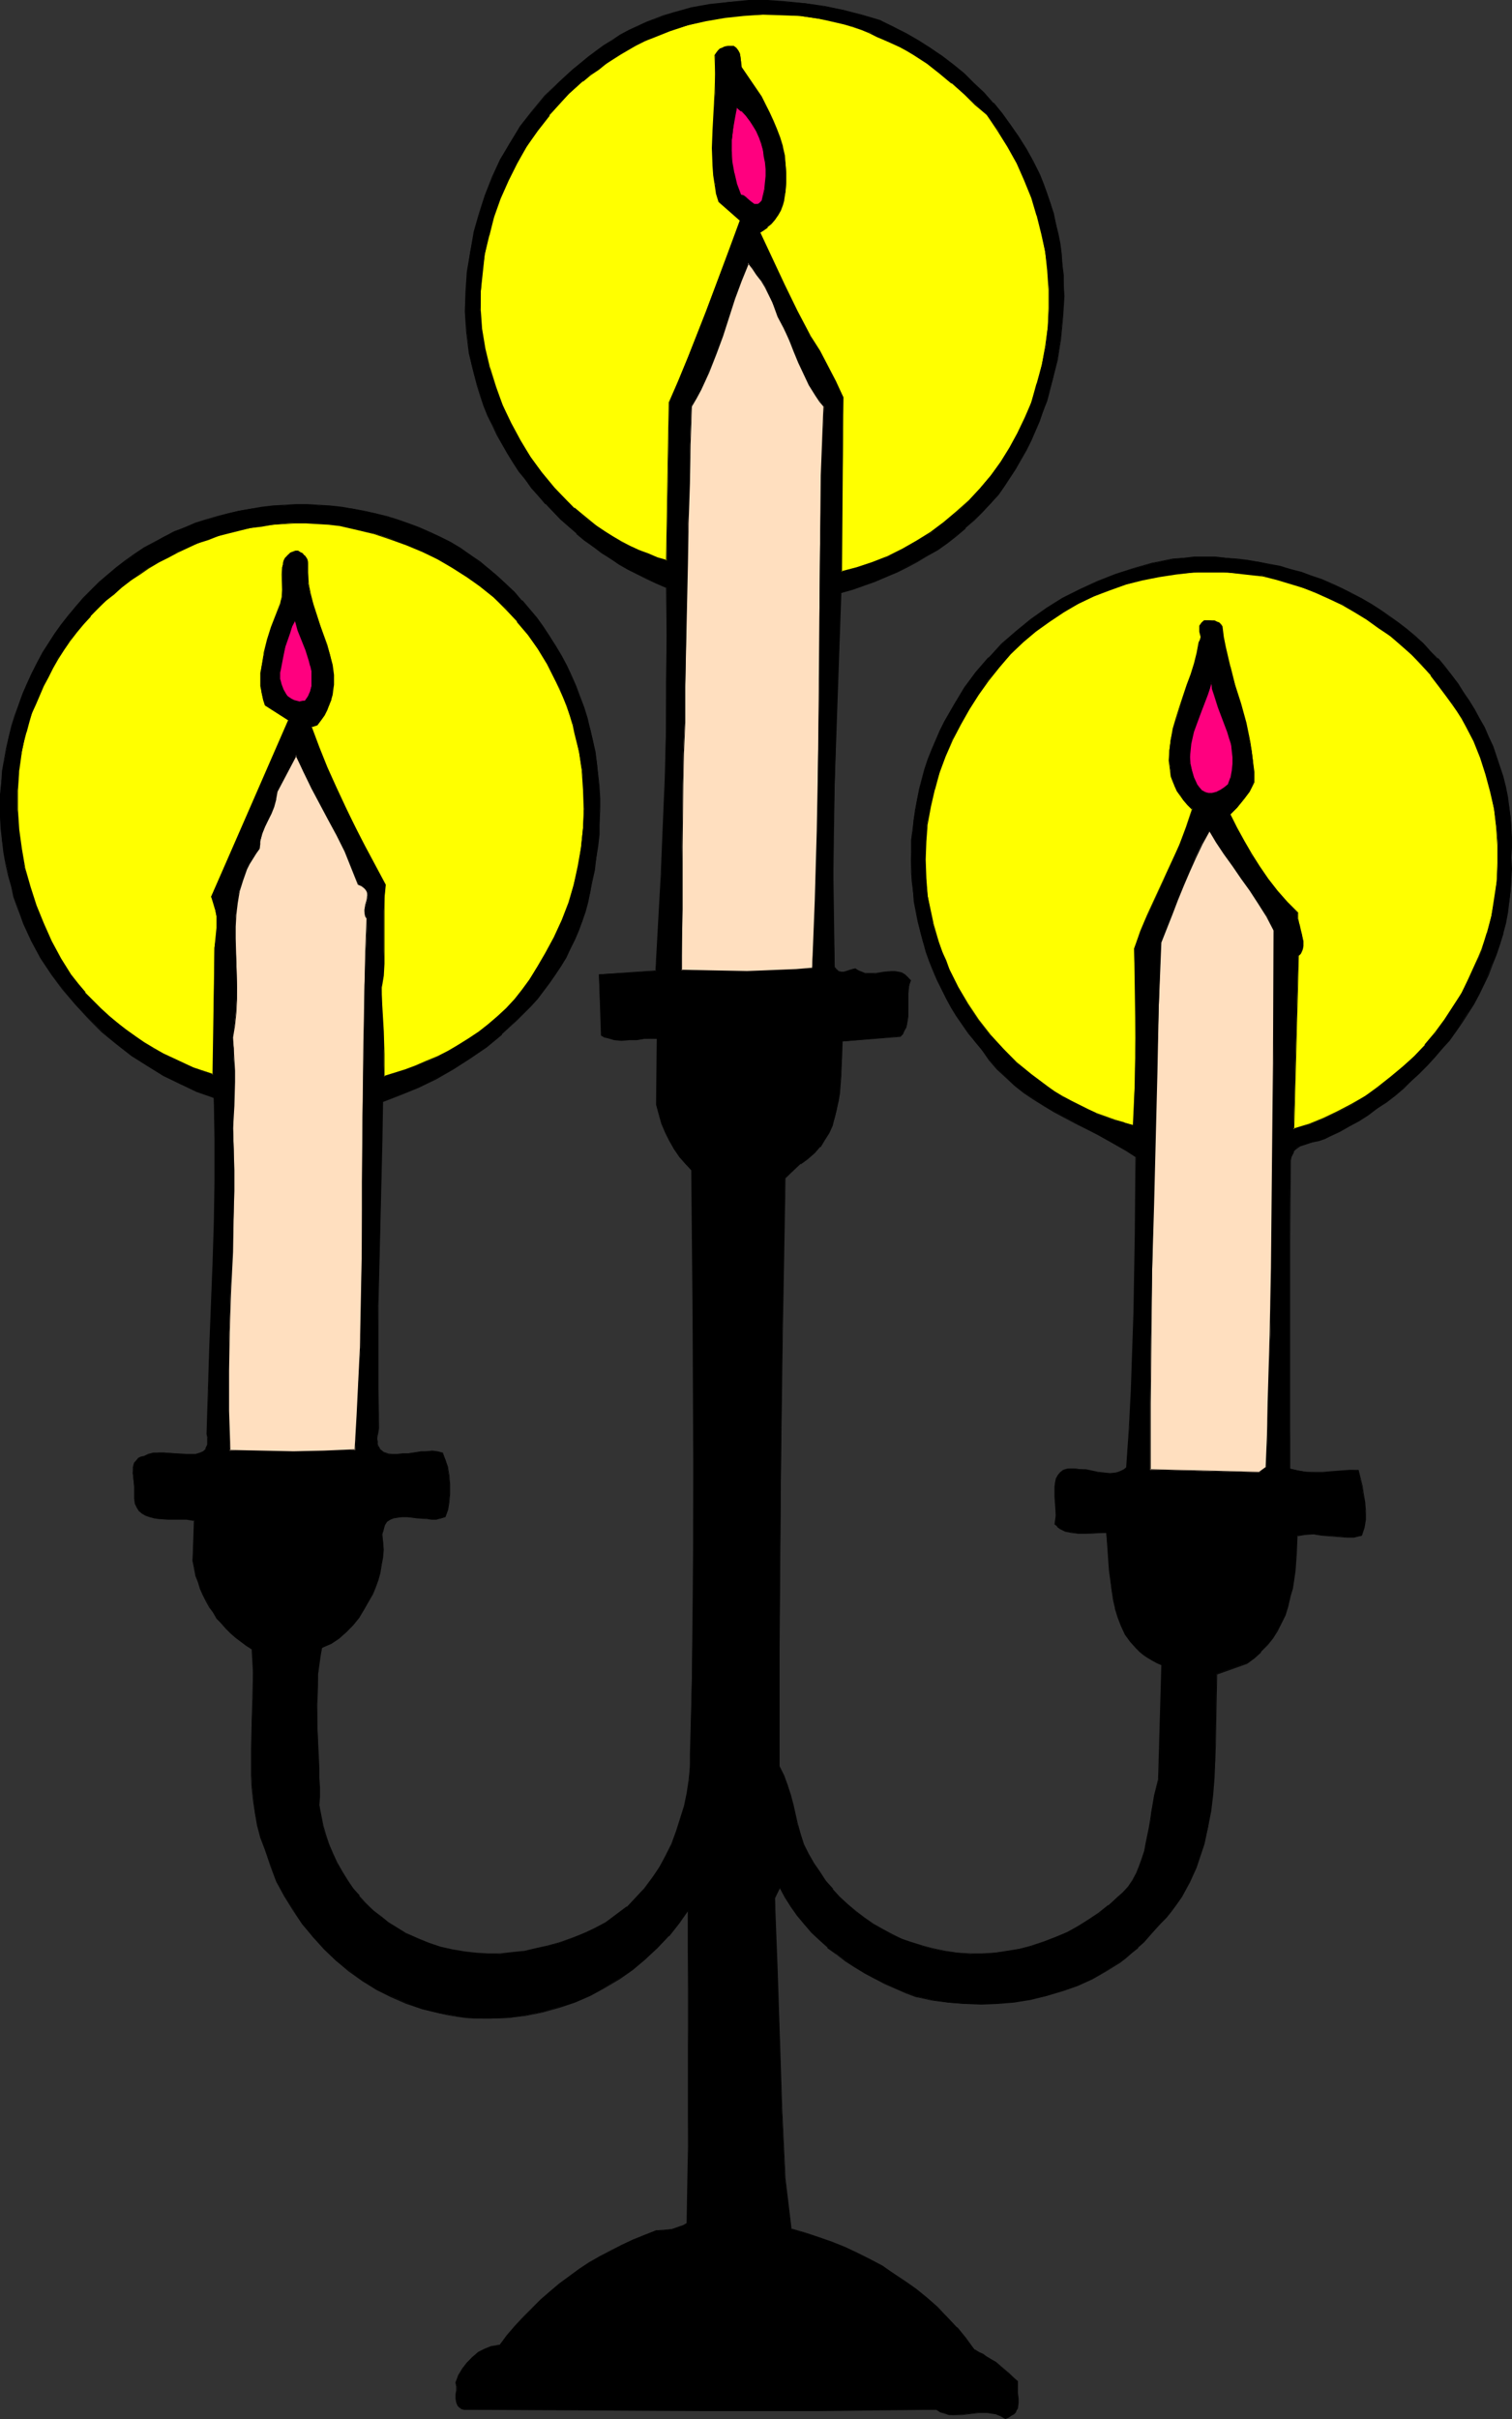
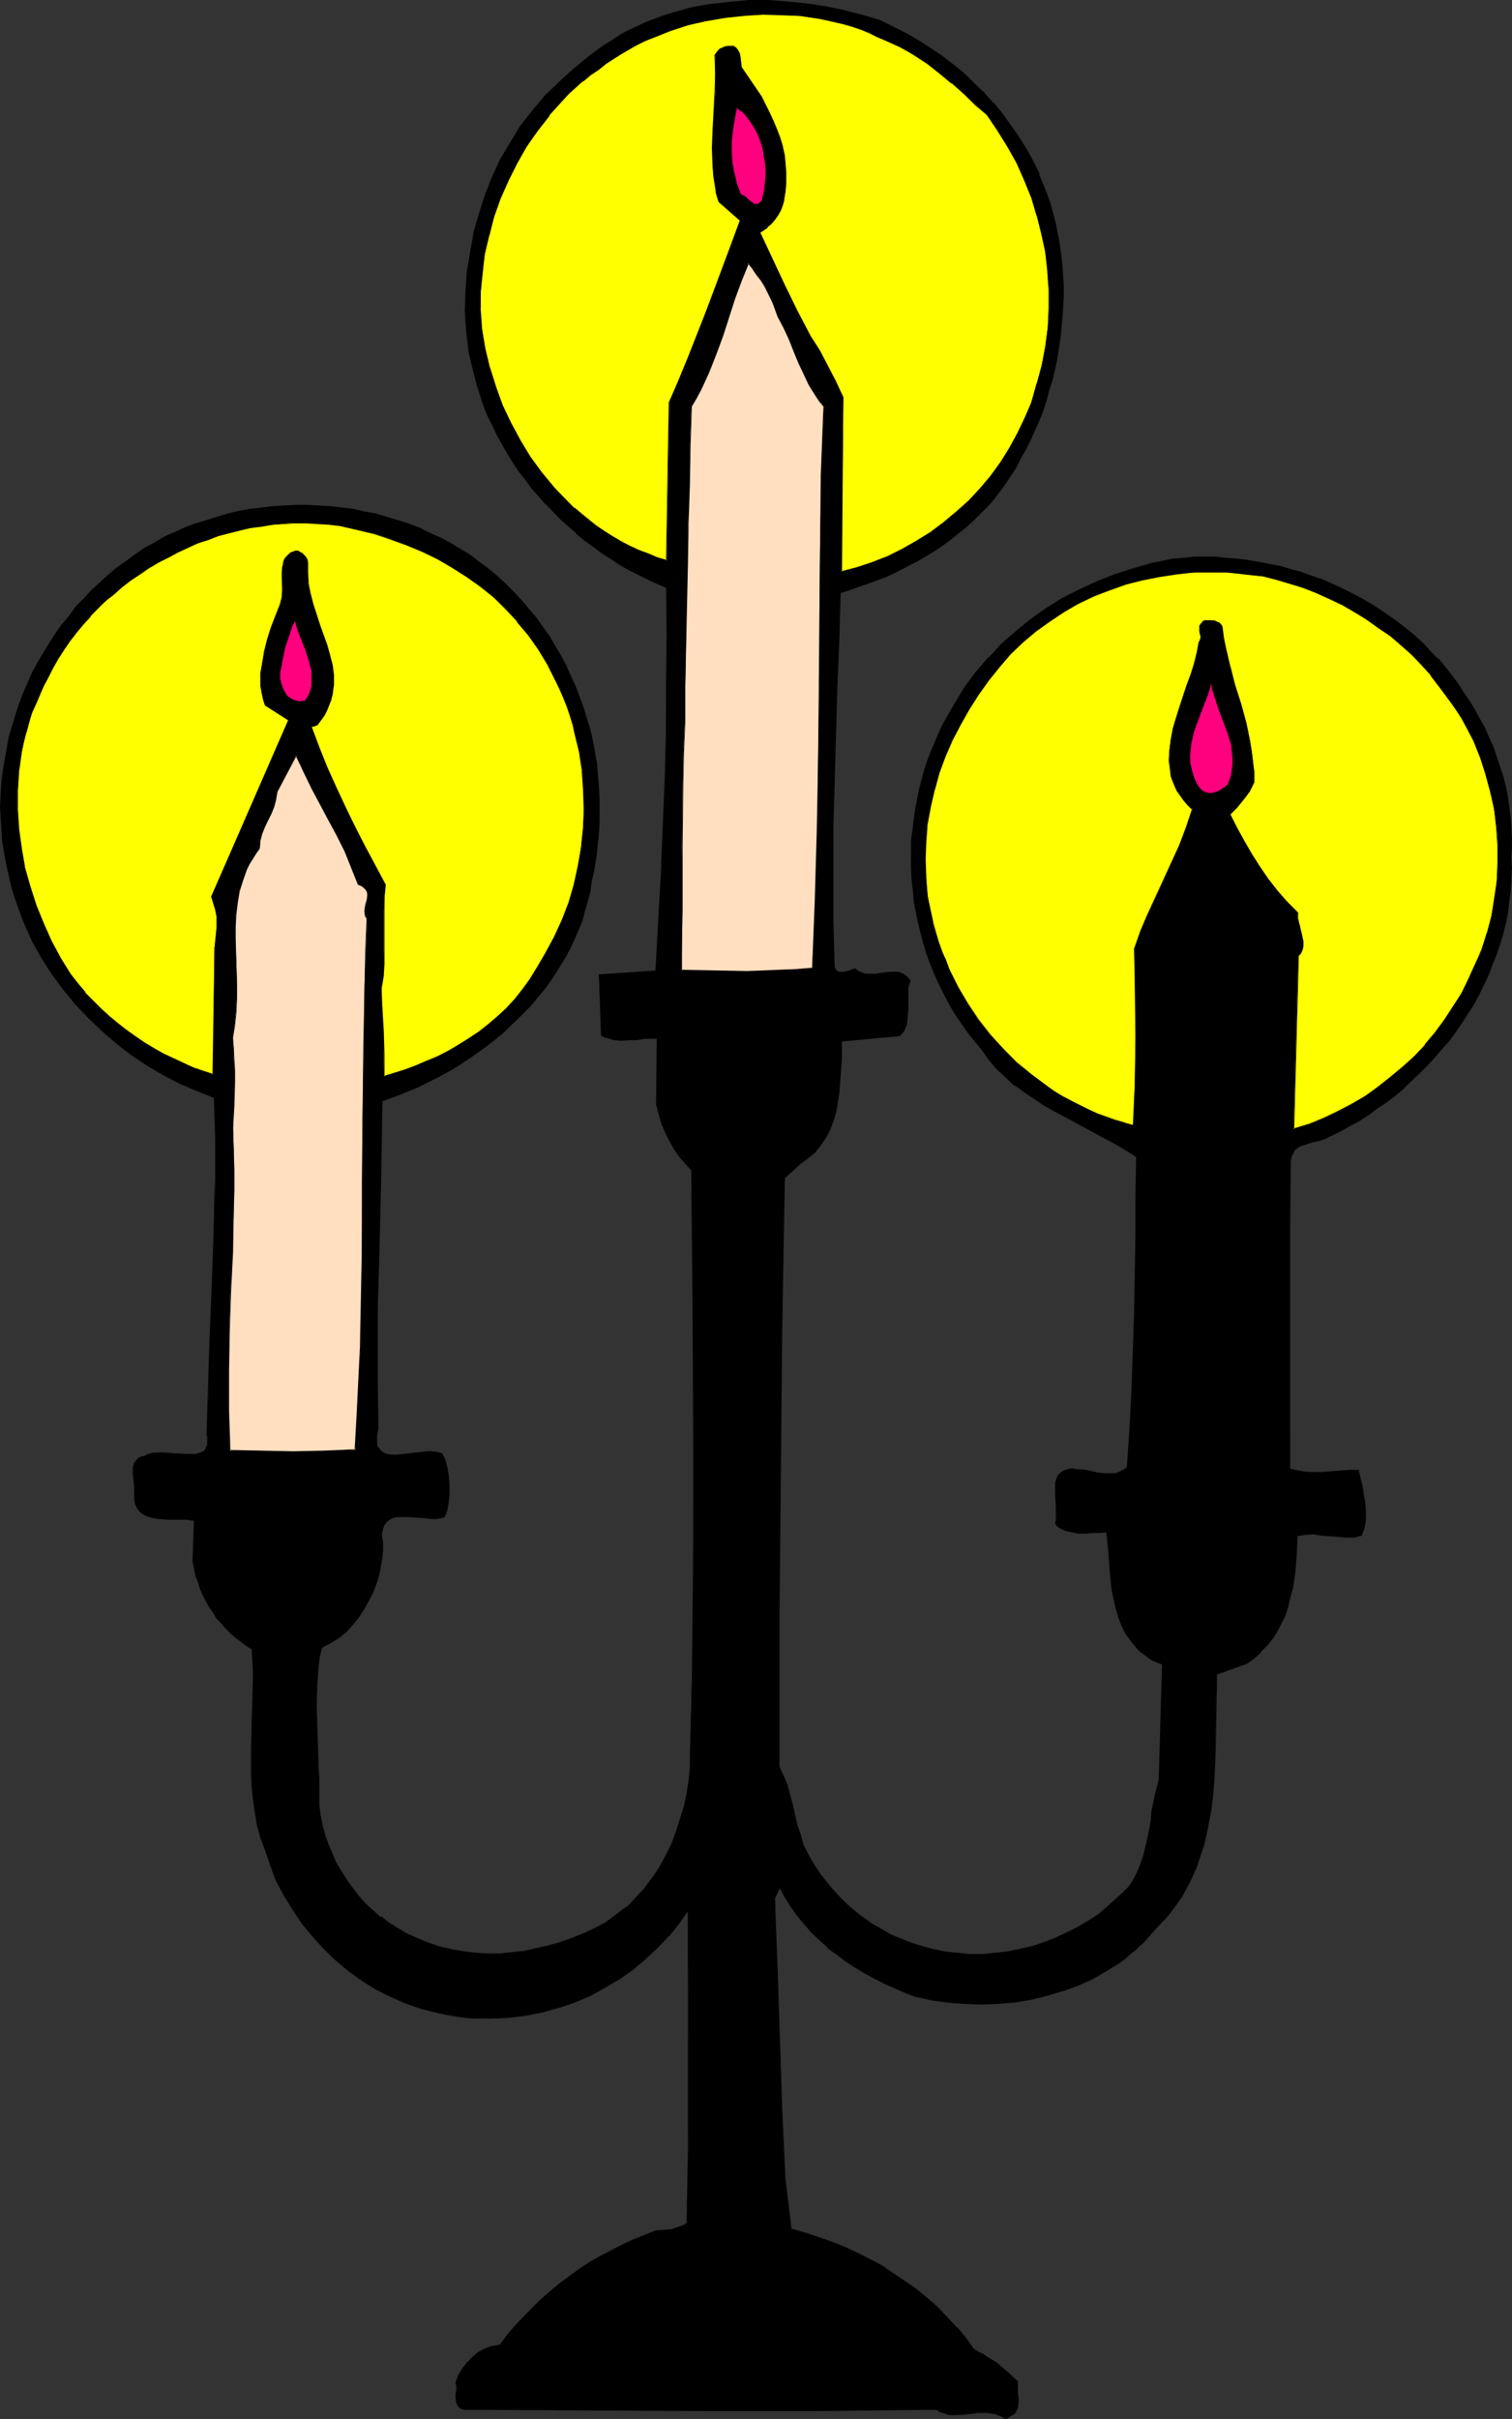
<svg xmlns="http://www.w3.org/2000/svg" xmlns:ns1="http://sodipodi.sourceforge.net/DTD/sodipodi-0.dtd" xmlns:ns2="http://www.inkscape.org/namespaces/inkscape" version="1.0" width="97.366mm" height="155.711mm" id="svg24" ns1:docname="Candelabra.wmf">
  <rect width="100%" height="100%" fill="#333333" stroke="none" />
  <ns1:namedview id="namedview24" pagecolor="#ffffff" bordercolor="#000000" borderopacity="0.25" ns2:showpageshadow="2" ns2:pageopacity="0.0" ns2:pagecheckerboard="0" ns2:deskcolor="#d1d1d1" ns2:document-units="mm" />
  <defs id="defs1">
    <pattern id="WMFhbasepattern" patternUnits="userSpaceOnUse" width="6" height="6" x="0" y="0" />
  </defs>
  <path style="fill:#000000;fill-opacity:1;fill-rule:evenodd;stroke:none" d="m 252.927,42.498 0.97,2.262 0.97,2.424 0.808,2.262 0.646,2.424 0.646,2.424 0.485,2.585 0.485,2.424 0.323,2.585 0.323,2.585 0.162,2.424 0.162,2.585 v 2.585 l -0.323,5.171 -0.485,5.171 -0.808,5.171 -1.131,5.009 -0.808,2.424 -0.646,2.585 -0.808,2.424 -0.97,2.424 -2.101,4.686 -1.131,2.262 -1.293,2.262 -1.131,2.262 -2.909,4.363 -1.455,1.939 -1.778,2.262 -2.101,2.101 -1.939,1.939 -2.101,1.939 -2.263,1.778 -2.263,1.778 -2.263,1.616 -2.424,1.454 -2.424,1.454 -2.586,1.293 -2.424,1.293 -2.747,1.293 -2.586,0.97 -2.747,0.97 -2.747,0.97 -2.909,0.97 -0.323,11.473 -0.485,11.473 -0.646,22.946 -0.323,11.15 v 11.311 11.311 l 0.323,11.311 0.162,0.323 0.162,0.323 0.646,0.485 h 0.646 0.646 l 1.455,-0.323 0.646,-0.323 0.646,-0.162 0.808,0.646 0.808,0.323 0.808,0.323 h 0.808 1.778 l 1.939,-0.323 1.778,-0.162 h 0.808 0.97 l 0.808,0.323 0.646,0.323 0.808,0.646 0.646,0.808 -0.162,0.808 -0.323,0.808 v 1.616 3.717 l -0.162,1.939 -0.162,1.778 -0.323,0.808 -0.323,0.808 -0.485,0.646 -0.646,0.646 -14.06,1.293 v 4.04 l -0.323,4.363 -0.323,4.201 -0.323,1.939 -0.323,2.101 -0.485,1.939 -0.646,1.778 -0.808,1.939 -0.97,1.616 -1.131,1.616 -1.293,1.616 -1.616,1.293 -1.778,1.293 -3.879,3.555 -0.162,9.211 -0.162,9.211 -0.162,9.049 -0.162,8.888 -0.162,17.613 -0.162,17.452 -0.162,17.613 -0.162,17.613 v 9.049 27.47 l 0.97,2.101 0.97,2.262 0.646,2.424 0.646,2.424 1.131,5.009 0.808,2.262 0.646,2.424 1.131,2.262 1.293,2.262 1.455,2.262 1.616,2.101 1.616,1.939 1.778,1.939 1.778,1.778 2.101,1.778 2.101,1.616 2.101,1.454 2.263,1.293 2.263,1.293 2.424,0.97 2.424,0.97 2.586,0.808 2.424,0.646 3.071,0.646 3.071,0.323 3.071,0.323 h 2.909 l 3.071,-0.323 3.071,-0.323 3.071,-0.646 2.909,-0.646 2.909,-0.97 2.909,-1.131 2.747,-1.293 2.586,-1.293 2.747,-1.616 2.424,-1.616 2.263,-1.939 2.101,-1.939 1.455,-1.293 1.293,-1.293 1.131,-1.616 0.808,-1.616 0.808,-1.778 0.646,-1.778 0.485,-1.778 0.485,-1.939 0.808,-3.878 0.323,-1.939 0.162,-2.101 0.808,-3.878 0.485,-1.939 0.485,-1.778 0.808,-28.117 -1.293,-0.485 -1.131,-0.485 -0.97,-0.646 -0.97,-0.808 -0.97,-0.646 -0.808,-0.808 -1.455,-1.778 -1.293,-1.778 -0.97,-1.939 -0.808,-2.101 -0.646,-2.262 -0.485,-2.101 -0.485,-2.424 -0.485,-4.686 -0.323,-4.686 -0.485,-4.525 -1.616,0.162 h -1.616 l -1.778,0.162 h -1.778 l -1.616,-0.323 -1.455,-0.323 -1.455,-0.646 -0.646,-0.485 -0.485,-0.646 0.162,-0.97 v -0.97 -2.424 l -0.162,-2.262 v -2.424 -0.97 l 0.323,-0.97 0.323,-0.808 0.646,-0.646 0.808,-0.485 0.323,-0.162 0.646,-0.162 0.646,-0.162 h 0.646 l 0.808,0.162 h 0.808 l 1.455,0.162 3.071,0.646 1.455,0.162 h 1.455 1.293 l 0.808,-0.323 0.646,-0.323 0.646,-0.323 0.646,-0.485 0.646,-9.372 0.485,-9.372 0.323,-9.534 0.323,-9.534 0.323,-19.068 v -9.372 l 0.162,-9.211 -2.263,-1.454 -2.424,-1.454 -4.848,-2.585 -5.01,-2.747 -5.172,-2.747 -2.586,-1.454 -2.424,-1.616 -2.424,-1.616 -2.424,-1.778 -2.101,-1.939 -2.101,-2.101 -1.939,-2.262 -1.939,-2.424 -1.616,-1.939 -1.455,-2.101 -1.455,-1.939 -1.455,-2.101 -1.293,-2.262 -1.293,-2.101 -1.131,-2.262 -0.97,-2.262 -0.97,-2.262 -0.97,-2.262 -0.808,-2.424 -0.808,-2.262 -0.646,-2.424 -0.485,-2.424 -0.485,-2.424 -0.485,-2.585 -0.323,-2.424 -0.162,-2.424 -0.162,-2.424 -0.162,-2.585 0.162,-2.585 v -2.424 l 0.323,-2.424 0.162,-2.585 0.485,-2.424 0.323,-2.424 0.646,-2.585 0.646,-2.424 0.646,-2.424 0.808,-2.424 0.97,-2.262 0.97,-2.424 0.97,-2.262 1.131,-2.262 2.263,-4.04 2.586,-4.04 2.747,-3.878 3.071,-3.555 3.232,-3.232 3.394,-3.07 3.717,-2.909 3.717,-2.747 4.04,-2.424 4.04,-2.101 4.364,-1.939 4.364,-1.778 4.525,-1.454 4.687,-1.293 4.687,-0.97 2.586,-0.323 2.586,-0.162 h 5.172 l 2.747,0.162 2.586,0.323 2.586,0.323 2.747,0.323 2.586,0.646 2.586,0.485 2.586,0.646 2.586,0.808 2.424,0.808 2.586,0.97 2.424,1.131 2.424,0.97 2.424,1.293 2.424,1.131 2.263,1.454 2.101,1.293 2.263,1.616 2.101,1.454 2.101,1.616 1.939,1.778 2.101,1.616 1.778,1.939 1.778,1.939 1.616,1.939 1.778,1.939 1.455,2.101 1.455,2.101 1.293,2.262 1.293,1.939 1.293,2.262 1.131,2.262 1.131,2.262 0.97,2.262 0.808,2.424 0.808,2.424 0.808,2.424 0.646,2.585 0.485,2.424 0.485,2.585 0.323,2.424 0.162,2.424 v 2.424 2.424 2.424 2.747 2.585 l -0.162,2.747 -0.323,2.585 -0.485,2.747 -0.485,2.585 -0.646,2.424 -0.646,2.585 -0.97,2.585 -0.97,2.424 -0.97,2.424 -2.263,4.848 -1.293,2.262 -1.455,2.262 -1.455,2.262 -1.455,2.262 -1.616,2.101 -1.616,2.101 -1.939,2.101 -1.778,1.939 -1.778,1.939 -1.939,1.778 -2.101,1.778 -2.101,1.778 -2.101,1.616 -2.101,1.616 -2.263,1.454 -2.263,1.454 -2.263,1.293 -2.263,1.293 -2.424,1.131 -1.293,0.646 -1.616,0.485 -1.455,0.485 -1.616,0.323 -1.293,0.485 -0.646,0.323 -0.485,0.485 -0.485,0.485 -0.323,0.646 -0.323,0.808 -0.162,0.808 -0.162,19.391 v 46.7 8.888 l 2.101,0.485 1.939,0.323 2.101,0.162 h 1.939 l 2.101,-0.162 2.101,-0.162 2.263,-0.162 h 2.101 l 0.485,1.778 0.485,1.939 0.323,2.101 0.323,1.939 0.162,2.101 v 2.101 l -0.323,1.939 -0.485,1.939 -1.939,0.323 h -1.939 l -4.04,-0.323 -1.939,-0.162 -1.939,-0.162 H 317.573 l -1.939,0.323 -0.162,4.201 -0.323,4.363 -0.323,2.262 -0.323,2.101 -0.485,2.101 -0.646,2.262 -0.646,1.939 -0.808,1.939 -1.131,1.939 -1.131,1.939 -1.293,1.616 -1.455,1.616 -1.616,1.454 -1.939,1.293 -7.273,2.585 -0.323,16.967 v 4.201 l -0.323,4.201 -0.323,4.04 -0.485,4.04 -0.646,4.04 -0.97,3.878 -1.293,3.878 -0.646,1.778 -0.808,1.939 -0.808,1.778 -0.97,1.778 -0.97,1.778 -1.131,1.616 -1.293,1.616 -1.131,1.616 -1.455,1.616 -1.616,1.616 -2.424,2.909 -1.455,1.293 -1.455,1.293 -1.455,1.131 -1.616,1.131 -3.232,2.101 -3.394,1.939 -3.556,1.616 -3.879,1.293 -3.717,1.293 -3.879,0.808 -4.04,0.646 -4.04,0.323 -4.04,0.162 h -3.879 l -4.04,-0.323 -3.879,-0.646 -3.717,-0.808 -2.586,-0.97 -2.747,-1.131 -2.424,-1.131 -2.586,-1.131 -2.424,-1.293 -2.263,-1.454 -2.263,-1.616 -2.263,-1.616 -2.101,-1.616 -2.101,-1.778 -1.939,-1.939 -1.778,-1.939 -1.616,-2.101 -1.616,-2.101 -1.455,-2.424 -1.293,-2.262 -1.131,2.585 0.162,8.241 0.323,8.403 0.646,17.129 0.485,17.29 0.808,17.129 1.455,12.119 v 0.162 l 3.394,0.97 3.232,1.131 3.232,1.131 3.232,1.293 3.232,1.454 2.909,1.454 2.909,1.616 2.909,1.778 2.747,1.939 2.747,1.939 2.586,2.101 2.424,2.262 2.424,2.262 2.424,2.585 2.101,2.747 2.263,2.747 0.97,0.485 0.97,0.646 0.97,0.485 0.808,0.485 1.455,0.97 1.131,0.97 2.101,1.778 0.97,0.808 0.97,1.131 v 1.293 1.454 l 0.162,1.293 v 1.131 l -0.162,1.131 -0.162,0.485 -0.323,0.485 -0.485,0.485 -0.485,0.485 -0.646,0.323 -0.808,0.323 -1.131,-0.646 -0.97,-0.323 -1.131,-0.323 -1.131,-0.162 h -2.101 l -4.202,0.485 -2.101,0.162 -0.97,-0.162 -0.97,-0.323 -1.131,-0.323 -0.97,-0.485 h -14.06 l -14.384,0.162 h -29.091 -14.545 l -14.545,-0.162 h -14.222 -14.06 l -0.646,-0.162 -0.646,-0.485 -0.162,-0.323 -0.323,-0.808 -0.162,-0.97 v -0.97 l 0.162,-0.97 v -0.97 l -0.323,-0.97 0.808,-1.778 0.97,-1.616 1.131,-1.454 1.131,-1.293 1.455,-1.131 1.616,-0.808 1.778,-0.646 0.97,-0.162 0.808,-0.162 1.939,-2.424 1.939,-2.262 1.939,-2.101 2.101,-2.101 2.101,-2.101 2.263,-2.101 2.263,-1.778 2.424,-1.778 2.424,-1.778 2.586,-1.616 2.424,-1.616 2.747,-1.293 2.586,-1.454 2.747,-1.293 2.909,-1.131 2.747,-1.131 h 2.101 l 1.778,-0.323 1.778,-0.485 0.97,-0.323 0.97,-0.485 0.162,-9.372 0.162,-9.372 v -18.906 -9.534 -9.695 l -0.162,-9.695 v -9.695 l -2.263,3.232 -2.424,3.07 -2.747,2.909 -2.909,2.585 -3.071,2.585 -3.394,2.262 -3.394,2.101 -3.556,1.939 -3.879,1.616 -3.879,1.293 -3.879,1.131 -4.04,0.808 -4.202,0.646 -4.202,0.162 h -2.101 l -2.263,-0.162 -2.101,-0.162 -2.263,-0.323 -1.939,-0.323 -2.101,-0.323 -4.04,-0.97 -3.717,-1.454 -3.717,-1.616 -3.717,-1.778 -3.394,-2.101 -3.232,-2.424 -3.232,-2.424 -2.909,-2.909 -2.747,-2.909 -2.424,-3.232 -2.263,-3.232 -2.101,-3.393 -1.939,-3.717 -1.455,-3.717 -1.455,-3.878 -0.97,-2.909 -0.808,-3.07 -0.646,-2.909 -0.323,-3.07 -0.323,-3.07 -0.162,-3.07 v -6.302 -6.302 l 0.323,-6.14 v -6.14 -2.909 l -0.162,-2.909 -1.455,-0.808 -1.293,-0.97 -1.293,-0.97 -1.293,-1.131 -1.131,-1.131 -1.131,-1.293 -0.97,-1.293 -0.97,-1.293 -0.808,-1.454 -0.808,-1.454 -0.808,-1.454 -0.646,-1.616 -0.646,-1.616 -0.485,-1.616 -0.323,-1.616 -0.485,-1.778 0.485,-9.857 -0.97,-0.162 -0.97,-0.162 h -2.101 -2.424 l -2.263,-0.162 -1.131,-0.162 -1.131,-0.162 -0.97,-0.485 -0.808,-0.323 -0.646,-0.646 -0.646,-0.808 -0.323,-0.97 -0.323,-1.293 0.162,-1.454 -0.162,-1.616 -0.323,-3.07 0.162,-1.454 0.162,-0.485 0.162,-0.646 0.323,-0.485 0.485,-0.485 0.646,-0.323 0.808,-0.162 1.131,-0.485 1.131,-0.323 1.293,-0.162 h 1.293 l 5.333,0.485 h 1.293 l 1.131,-0.162 0.97,-0.162 0.808,-0.485 0.646,-0.485 0.323,-0.97 0.162,-0.646 v -0.646 -0.646 l -0.162,-0.808 0.323,-10.503 0.323,-10.342 0.808,-20.522 0.323,-10.342 0.162,-10.019 v -10.18 l -0.323,-9.857 -4.04,-1.616 -4.202,-1.778 -4.04,-2.101 -3.879,-2.262 -3.879,-2.585 -3.556,-2.747 -3.556,-3.07 -3.394,-3.232 -3.232,-3.393 -2.909,-3.555 -2.747,-3.717 -2.586,-4.04 -2.263,-4.04 -1.939,-4.363 -0.808,-2.101 -0.808,-2.262 -0.808,-2.262 -0.646,-2.262 -0.646,-2.747 -0.646,-2.909 L 0.97,207.321 0.485,204.413 0.323,201.666 0.162,198.919 0,196.01 l 0.162,-2.747 0.162,-2.909 0.323,-2.747 0.485,-2.747 0.485,-2.747 0.485,-2.747 0.808,-2.747 0.808,-2.585 0.808,-2.585 0.97,-2.585 1.131,-2.585 1.131,-2.585 1.293,-2.424 1.455,-2.424 1.455,-2.424 1.455,-2.262 1.616,-2.262 1.778,-2.101 1.616,-2.262 1.939,-1.939 1.778,-1.939 2.101,-1.939 1.939,-1.778 2.101,-1.778 2.263,-1.616 2.263,-1.616 2.263,-1.616 2.424,-1.293 2.424,-1.454 2.586,-1.131 2.424,-1.131 2.586,-0.97 2.747,-0.808 2.586,-0.808 2.586,-0.808 2.747,-0.646 2.747,-0.485 2.747,-0.323 2.747,-0.323 2.909,-0.162 2.747,-0.162 h 2.747 l 2.747,0.162 2.747,0.162 2.909,0.323 2.747,0.323 2.747,0.646 2.747,0.485 2.586,0.808 2.747,0.808 2.586,0.808 2.586,0.97 2.586,1.293 2.586,1.131 2.424,1.293 2.424,1.454 2.424,1.454 2.263,1.778 2.263,1.616 2.101,1.778 2.101,1.939 1.939,1.939 1.939,2.101 1.778,2.101 1.778,2.101 1.616,2.262 1.616,2.262 1.293,2.262 1.455,2.424 1.293,2.424 1.131,2.585 1.131,2.424 0.97,2.585 0.97,2.585 0.808,2.747 0.808,2.585 0.646,2.747 0.485,2.747 0.485,2.747 0.485,5.656 0.162,2.909 v 2.909 2.747 l -0.162,3.07 -0.323,2.909 -0.323,2.909 -0.485,2.909 -0.646,2.909 -0.323,2.424 -0.646,2.424 -0.646,2.262 -0.646,2.424 -0.97,2.262 -0.97,2.262 -0.97,2.101 -1.131,2.101 -1.293,2.101 -1.293,2.101 -1.293,1.939 -1.455,1.939 -1.616,1.939 -1.616,1.939 -3.394,3.393 -3.556,3.393 -3.879,3.07 -3.879,2.747 -4.202,2.747 -4.202,2.262 -4.202,2.101 -4.364,1.778 -4.364,1.616 -0.162,9.695 -0.162,9.857 -0.485,20.199 -0.323,10.019 v 10.019 9.857 l 0.162,9.857 -0.162,0.97 -0.162,0.808 v 0.808 0.646 0.646 l 0.162,0.646 0.323,0.323 0.323,0.485 0.808,0.646 0.808,0.323 1.131,0.162 h 1.293 l 1.455,-0.162 1.455,-0.162 2.909,-0.323 1.455,-0.162 h 1.293 l 1.293,0.162 1.131,0.323 0.808,1.616 0.485,1.939 0.323,1.939 0.162,2.101 v 2.262 l -0.162,1.939 -0.323,1.939 -0.646,1.778 -0.97,0.323 -1.131,0.162 h -1.131 l -1.131,-0.162 -2.424,-0.162 -2.424,-0.162 h -1.131 -1.131 l -0.97,0.162 -0.97,0.485 -0.646,0.485 -0.646,0.808 -0.162,0.485 -0.162,0.485 -0.162,0.646 -0.162,0.646 0.323,1.939 v 1.778 l -0.162,1.939 -0.323,1.778 -0.323,1.939 -0.485,1.778 -0.646,1.778 -0.646,1.616 -2.101,3.878 -1.293,1.939 -1.455,1.778 -1.455,1.616 -1.778,1.454 -2.101,1.293 -0.97,0.485 -1.131,0.646 -0.485,1.939 -0.323,2.262 -0.162,2.262 -0.162,2.424 -0.162,5.009 0.162,5.171 0.162,5.171 0.162,5.009 0.162,2.424 v 2.262 2.262 2.101 l 0.323,2.424 0.485,2.424 0.646,2.424 0.808,2.262 0.97,2.262 0.97,2.262 1.293,2.101 1.293,2.101 1.455,1.939 1.455,1.939 1.616,1.778 1.778,1.616 1.778,1.616 1.939,1.454 2.101,1.293 2.101,1.293 2.747,1.293 2.909,1.131 2.909,0.97 2.909,0.646 2.909,0.485 2.909,0.323 2.747,0.162 h 2.909 l 2.909,-0.323 3.071,-0.323 2.747,-0.646 2.909,-0.646 2.909,-0.808 2.747,-0.97 2.909,-1.293 2.909,-1.131 2.747,-1.616 2.586,-1.778 2.424,-1.939 2.263,-2.262 2.101,-2.262 1.939,-2.585 1.616,-2.585 1.616,-2.747 1.455,-2.909 1.131,-3.07 0.97,-2.909 0.97,-3.232 0.646,-3.07 0.485,-3.232 0.162,-3.07 0.162,-3.232 0.323,-17.937 0.323,-17.937 v -17.775 l 0.162,-17.937 -0.162,-17.775 v -17.613 l -0.162,-17.613 -0.162,-17.452 -1.616,-1.616 -1.455,-1.778 -1.293,-1.778 -0.97,-1.939 -1.131,-2.101 -0.808,-2.101 -0.646,-2.262 -0.646,-2.424 0.162,-15.998 -1.616,-0.162 -1.616,0.162 -1.778,0.162 h -0.97 l -0.97,0.162 h -1.778 l -1.778,-0.162 -1.616,-0.323 -0.646,-0.323 -0.808,-0.485 -0.646,-14.705 13.899,-0.808 0.646,-11.635 0.646,-11.635 0.485,-11.796 0.485,-11.635 0.162,-11.635 0.162,-11.635 V 154.643 142.847 l -2.424,-0.97 -2.263,-1.131 -2.424,-1.131 -2.263,-1.131 -2.101,-1.293 -2.263,-1.293 -2.101,-1.454 -2.101,-1.454 -2.101,-1.616 -1.939,-1.616 -3.879,-3.393 -3.556,-3.717 -1.778,-1.939 -1.616,-1.939 -1.616,-2.101 -1.455,-2.101 -1.455,-2.101 -1.455,-2.262 -1.293,-2.262 -1.131,-2.262 -1.131,-2.262 -1.131,-2.424 -0.97,-2.424 -0.808,-2.424 -0.808,-2.424 -0.808,-2.585 -0.646,-2.585 -0.485,-2.585 -0.323,-2.585 -0.323,-2.585 -0.323,-5.009 0.162,-4.848 0.323,-4.848 0.646,-4.686 0.97,-4.686 1.293,-4.686 1.455,-4.525 1.778,-4.363 1.939,-4.363 2.263,-4.04 2.586,-3.878 2.909,-3.878 3.071,-3.555 3.232,-3.393 3.556,-3.232 3.879,-2.909 1.778,-1.454 1.939,-1.454 1.939,-1.131 2.101,-1.293 1.939,-1.131 2.101,-0.97 2.101,-0.97 2.101,-0.808 2.263,-0.808 2.101,-0.808 4.525,-1.131 4.525,-0.808 4.687,-0.646 4.687,-0.323 h 4.687 l 4.525,0.323 4.687,0.323 4.687,0.808 4.525,0.808 4.525,1.293 4.364,1.293 3.232,1.454 3.071,1.778 3.071,1.616 2.909,1.778 2.909,2.101 2.586,1.939 2.747,2.262 2.424,2.262 2.424,2.424 2.263,2.424 2.101,2.585 2.101,2.747 1.939,2.909 1.778,2.909 1.616,3.07 z" id="path1" />
-   <path style="fill:#000000;fill-opacity:1;fill-rule:evenodd;stroke:none" d="m 252.765,42.498 0.97,2.262 0.97,2.424 0.808,2.424 0.646,2.424 0.646,2.424 v -0.162 l 0.485,2.585 0.485,2.424 0.323,2.585 0.323,2.585 0.162,2.424 0.162,2.585 v 2.585 l -0.162,5.171 -0.485,5.171 -0.808,5.171 -1.293,5.009 v 0 l -0.646,2.424 -0.808,2.585 -0.808,2.424 -0.97,2.424 -2.101,4.686 -1.131,2.262 -1.131,2.262 -1.293,2.262 -2.747,4.201 -1.616,2.101 -1.778,2.262 v 0 l -1.939,1.939 -1.939,2.101 -2.101,1.939 v -0.162 l -2.263,1.939 -2.263,1.616 -2.263,1.616 -2.424,1.616 -2.424,1.454 -2.586,1.293 -2.586,1.293 -2.586,1.131 -2.747,1.131 -2.747,0.97 -2.747,0.808 -2.909,0.97 -0.808,23.108 -0.646,22.946 -0.162,11.15 -0.162,11.311 v 11.311 l 0.323,11.311 0.162,0.485 0.323,0.323 0.646,0.323 0.646,0.162 h 0.646 l 1.616,-0.323 0.646,-0.323 0.485,-0.162 v 0 l 0.646,0.646 0.808,0.323 0.97,0.162 0.808,0.162 1.778,-0.162 1.939,-0.162 1.778,-0.323 h 0.808 l 0.97,0.162 h -0.162 l 0.808,0.323 0.808,0.323 0.808,0.646 -0.162,-0.162 0.646,0.808 v 0 l -0.162,0.646 v 0.162 l -0.162,0.808 -0.162,1.616 v 3.717 1.939 l -0.323,1.778 v -0.162 l -0.323,0.808 -0.323,0.808 -0.485,0.808 -0.485,0.646 v 0 l -14.06,1.131 -0.323,8.564 -0.485,4.201 -0.323,1.939 -0.323,2.101 -0.485,1.939 v 0 l -0.646,1.778 -0.808,1.939 -0.97,1.616 -1.131,1.616 h 0.162 l -1.455,1.454 -1.455,1.454 v 0 l -1.778,1.131 v 0.162 l -3.879,3.555 -0.646,27.47 v 8.888 l -0.485,35.065 -0.323,44.276 v 27.47 l 0.97,2.101 0.97,2.424 0.646,2.262 0.646,2.424 v 0 l 1.293,5.009 v 0 l 0.646,2.424 0.808,2.424 1.131,2.262 1.293,2.262 1.293,2.101 1.616,2.101 1.616,1.939 h 0.162 l 1.778,1.939 1.778,1.939 v 0 l 2.101,1.616 2.101,1.778 2.101,1.293 2.263,1.454 2.263,1.131 2.424,1.131 2.424,0.97 2.424,0.646 h 0.162 l 2.424,0.646 3.071,0.646 3.071,0.485 3.071,0.162 2.909,0.162 3.071,-0.323 3.071,-0.323 3.071,-0.646 2.909,-0.808 h 0.162 l 2.909,-0.808 2.747,-1.131 2.747,-1.293 2.747,-1.454 2.586,-1.454 2.424,-1.778 2.263,-1.778 v 0 l 2.101,-1.939 1.616,-1.454 1.293,-1.293 v 0 l 0.97,-1.616 0.97,-1.616 0.808,-1.778 0.646,-1.778 0.485,-1.778 v 0 l 0.485,-1.939 0.808,-3.878 0.162,-1.939 0.323,-2.101 0.808,-3.878 0.323,-1.939 v 0.162 l 0.485,-1.939 0.97,-28.117 -1.293,-0.646 -1.293,-0.485 -0.97,-0.646 -0.97,-0.646 -0.97,-0.808 v 0 l -0.808,-0.646 h 0.162 l -1.455,-1.778 -1.293,-1.778 -0.97,-1.939 -0.808,-2.101 -0.646,-2.262 v 0 l -0.646,-2.101 -0.323,-2.424 -0.485,-4.686 -0.323,-4.686 -0.485,-4.686 -1.778,0.162 -1.616,0.162 h -1.778 -1.778 l -1.616,-0.162 -1.455,-0.485 v 0 l -1.293,-0.646 -0.646,-0.485 v 0.162 l -0.646,-0.646 v 0 l 0.323,-0.97 v -0.97 -2.424 l -0.162,-2.262 v -2.424 -0.97 l 0.323,-0.97 v 0 l 0.323,-0.808 0.485,-0.646 v 0.162 l 0.808,-0.646 0.485,-0.162 h -0.162 0.646 l 0.646,-0.162 h 0.646 0.808 l 0.808,0.162 1.455,0.162 3.071,0.485 1.455,0.323 h 1.455 l 1.293,-0.162 0.808,-0.162 0.646,-0.323 0.646,-0.323 0.808,-0.646 0.485,-9.372 0.646,-9.372 0.323,-9.534 0.323,-9.534 0.323,-19.068 v -18.745 l -2.263,-1.454 -2.263,-1.454 -5.01,-2.585 -5.01,-2.585 -5.172,-2.747 -2.586,-1.616 -2.424,-1.454 -2.424,-1.616 -2.263,-1.778 v 0 l -0.162,0.162 2.263,1.778 2.424,1.616 2.586,1.616 2.424,1.454 5.172,2.747 5.172,2.585 4.848,2.747 2.263,1.293 2.263,1.454 v 0 l -0.162,18.583 -0.323,19.068 -0.323,9.534 -0.323,9.534 -0.485,9.372 -0.646,9.372 0.162,-0.162 -0.646,0.646 -0.646,0.323 -0.808,0.323 -0.646,0.162 v 0 l -1.293,0.162 -1.455,-0.162 -1.455,-0.162 -3.071,-0.646 h -1.455 l -0.808,-0.162 h -0.808 -0.646 -0.646 l -0.646,0.162 v 0 l -0.485,0.162 -0.808,0.646 -0.485,0.646 -0.485,0.808 -0.162,0.97 -0.162,0.97 v 2.424 l 0.162,2.262 0.162,2.424 -0.162,0.97 -0.162,1.131 0.646,0.485 v 0.162 l 0.646,0.485 1.293,0.646 1.616,0.323 1.616,0.162 h 1.778 1.778 l 1.616,-0.162 h 1.616 v -0.162 l 0.323,4.525 0.323,4.686 0.646,4.686 0.323,2.424 0.485,2.101 v 0.162 l 0.646,2.101 0.808,2.101 0.97,2.101 1.293,1.778 1.455,1.616 v 0 l 0.808,0.808 v 0 l 0.97,0.808 0.97,0.646 1.131,0.646 1.131,0.646 1.131,0.485 v -0.162 l -0.808,28.117 v -0.162 l -0.485,1.939 v 0 l -0.485,1.939 -0.646,3.878 -0.323,2.101 -0.323,1.939 -0.808,3.878 -0.323,1.939 v -0.162 l -0.646,1.939 -0.646,1.778 -0.646,1.616 -0.97,1.778 -0.97,1.454 v 0 l -1.293,1.454 -1.455,1.293 -2.101,1.939 v -0.162 l -2.424,1.939 -2.424,1.616 -2.586,1.616 -2.586,1.454 -2.747,1.131 -2.909,1.131 -2.909,0.97 v 0 l -2.909,0.808 -3.071,0.485 -3.071,0.485 -3.071,0.162 h -2.909 l -3.071,-0.162 -3.071,-0.485 -3.071,-0.646 -2.424,-0.646 v 0 l -2.586,-0.808 -2.424,-0.808 -2.263,-1.131 -2.424,-1.293 -2.263,-1.293 -2.101,-1.454 -2.101,-1.616 -1.939,-1.616 v 0 l -1.939,-1.778 -1.778,-1.939 h 0.162 l -1.778,-1.939 -1.455,-2.262 -1.455,-2.101 -1.293,-2.262 -1.131,-2.262 -0.808,-2.424 -0.646,-2.424 v 0.162 l -1.131,-5.009 v 0 l -0.646,-2.424 -0.808,-2.424 -0.808,-2.262 -1.131,-2.262 v 0.162 -27.47 l 0.323,-44.276 0.485,-35.065 0.162,-8.888 0.485,-27.47 v 0 l 3.717,-3.555 v 0.162 l 1.778,-1.293 v 0 l 1.616,-1.454 1.293,-1.454 h 0.162 l 0.97,-1.616 1.131,-1.778 0.808,-1.778 0.485,-1.939 v 0 l 0.485,-1.939 0.485,-2.101 0.323,-1.939 0.323,-4.201 0.162,-4.363 0.162,-4.04 h -0.162 l 14.222,-1.131 0.646,-0.646 0.323,-0.808 0.485,-0.808 0.162,-0.808 0.323,-1.778 v -1.939 -3.717 l 0.162,-1.616 0.162,-0.808 v 0 l 0.323,-0.808 -0.808,-0.808 -0.646,-0.646 -0.808,-0.485 -0.808,-0.162 v 0 l -0.97,-0.162 H 216.887 l -1.778,0.162 -1.939,0.323 h -1.778 -0.808 v 0 l -0.808,-0.323 -0.808,-0.323 -0.808,-0.485 -0.646,0.162 -0.646,0.162 -1.455,0.485 v 0 h -0.646 l -0.646,-0.162 v 0 l -0.485,-0.485 v 0.162 l -0.162,-0.323 -0.323,-0.323 v 0 l -0.162,-11.311 -0.162,-11.311 0.162,-11.311 0.162,-11.15 0.808,-22.946 0.808,-22.946 h -0.162 l 2.909,-0.808 2.747,-0.97 2.747,-0.97 2.586,-1.131 2.747,-1.131 2.586,-1.293 2.424,-1.293 2.424,-1.454 2.586,-1.454 2.263,-1.616 2.263,-1.778 2.101,-1.778 v -0.162 l 2.101,-1.778 2.101,-2.101 1.939,-2.101 v 0 l 1.939,-2.101 1.455,-2.101 2.747,-4.201 1.293,-2.262 1.293,-2.262 1.131,-2.262 2.101,-4.848 0.808,-2.424 0.97,-2.424 0.646,-2.424 0.646,-2.585 v 0 l 1.293,-5.009 0.808,-5.171 0.485,-5.171 0.323,-5.171 -0.162,-2.585 v -2.585 l -0.323,-2.424 -0.162,-2.585 -0.323,-2.585 -0.485,-2.424 -0.646,-2.585 v 0 l -0.485,-2.424 -0.808,-2.424 -0.808,-2.424 -0.808,-2.262 -0.97,-2.424 z" id="path2" />
  <path style="fill:#000000;fill-opacity:1;fill-rule:evenodd;stroke:none" d="m 247.109,264.04 -2.263,-1.939 -2.101,-2.101 v 0 l -1.939,-2.262 -1.778,-2.585 -1.616,-1.939 -1.616,-1.939 -1.455,-2.101 -1.293,-2.101 -1.293,-2.101 -1.293,-2.101 -1.131,-2.262 -0.97,-2.262 -1.131,-2.262 -0.808,-2.262 -0.808,-2.424 -0.808,-2.424 -0.646,-2.262 v 0 l -0.485,-2.424 -0.646,-2.424 -0.323,-2.585 -0.323,-2.424 -0.162,-2.424 -0.323,-2.424 v -2.585 l 0.162,-5.009 0.162,-2.424 0.323,-2.585 0.323,-2.424 0.485,-2.424 0.485,-2.585 v 0.162 l 0.646,-2.424 0.808,-2.424 0.808,-2.424 0.97,-2.424 0.97,-2.424 0.97,-2.262 1.131,-2.101 2.263,-4.201 2.586,-4.04 2.747,-3.717 3.071,-3.555 v 0 l 3.071,-3.393 3.556,-3.07 v 0 l 3.556,-2.909 3.879,-2.585 3.879,-2.424 4.202,-2.262 4.202,-1.939 4.364,-1.616 4.525,-1.616 4.687,-1.293 v 0 l 4.687,-0.97 2.586,-0.162 2.586,-0.162 h 5.172 l 2.747,0.162 2.586,0.162 2.586,0.485 2.747,0.323 2.586,0.485 2.586,0.646 h -0.162 l 2.586,0.646 2.586,0.808 2.586,0.808 2.424,0.97 2.586,0.97 2.424,1.131 2.424,1.131 2.263,1.293 2.263,1.293 2.263,1.454 2.263,1.454 2.101,1.616 2.101,1.616 1.939,1.616 1.939,1.778 v 0 l 1.939,1.778 1.778,1.939 h -0.162 l 1.778,1.939 1.616,1.939 1.455,2.101 1.455,2.262 1.293,2.101 1.455,2.101 1.131,2.101 1.131,2.262 1.131,2.262 0.97,2.424 0.808,2.262 0.808,2.424 0.808,2.585 v -0.162 l 0.646,2.585 0.485,2.424 0.485,2.585 0.323,2.424 0.162,2.424 0.162,2.424 v 2.424 l -0.162,2.424 v 2.747 2.585 l -0.162,2.747 -0.323,2.585 -0.485,2.747 -0.485,2.585 -0.646,2.424 v 0 l -0.646,2.585 -0.97,2.585 -0.808,2.424 -0.97,2.424 -2.424,4.686 -1.293,2.424 -1.293,2.262 -1.455,2.262 -1.616,2.262 -1.616,2.101 -1.616,2.101 v 0 l -1.778,1.939 -1.778,1.939 -1.939,1.939 -1.939,1.939 -1.939,1.778 v -0.162 l -2.101,1.778 -2.101,1.616 -2.263,1.616 -2.101,1.454 -2.263,1.454 -2.263,1.293 -2.424,1.293 -2.263,1.131 -1.455,0.646 -1.455,0.485 -1.616,0.485 -1.455,0.323 -1.455,0.646 -0.485,0.323 -1.131,0.97 -0.323,0.646 -0.323,0.808 v 0.808 l -0.162,19.391 v 46.7 l -0.162,9.049 2.263,0.485 1.939,0.323 h 2.101 1.939 2.101 l 2.101,-0.162 2.263,-0.162 2.101,-0.162 h -0.162 l 0.646,1.939 v -0.162 l 0.485,1.939 0.323,2.101 0.162,1.939 0.323,2.101 -0.162,2.101 -0.323,1.939 v 0 l -0.485,1.939 0.162,-0.162 -1.939,0.323 -1.939,0.162 -4.04,-0.323 -1.939,-0.323 -1.939,-0.162 H 317.573 l -2.101,0.485 v 4.201 l -0.485,4.363 -0.323,2.262 -0.323,2.101 -0.485,2.101 v 0 l -0.646,2.101 -0.646,2.101 -0.808,1.939 -0.97,1.939 -1.131,1.778 -1.293,1.778 v 0 l -1.455,1.616 v -0.162 l -1.778,1.454 -1.778,1.454 -7.273,2.585 -0.323,16.967 -0.162,4.201 -0.323,4.201 -0.323,4.04 -0.485,4.04 -0.646,4.04 -0.97,3.878 v 0 l -1.131,3.717 -0.808,1.939 -0.646,1.778 -0.97,1.778 -0.808,1.778 -1.131,1.778 -1.131,1.778 -1.131,1.616 -1.293,1.616 v 0 l -1.455,1.616 -1.455,1.454 v 0 l -2.586,2.909 v 0 l -1.293,1.454 v -0.162 l -1.455,1.293 -1.616,1.293 -1.455,1.131 -3.232,2.101 -3.394,1.778 -3.717,1.616 -3.717,1.454 -3.879,1.131 h 0.162 l -3.879,0.808 -4.04,0.646 -4.04,0.323 -4.04,0.162 h -3.879 l -4.04,-0.323 -3.879,-0.485 -3.717,-0.808 v 0 l -2.586,-0.97 -2.586,-1.131 -2.586,-1.131 -2.424,-1.293 -2.424,-1.293 -2.424,-1.454 -2.263,-1.454 -2.263,-1.616 v 0.162 l 2.101,1.616 2.263,1.454 2.424,1.454 2.424,1.293 2.424,1.293 2.586,1.131 2.586,1.131 2.586,0.97 h 0.162 l 3.717,0.808 3.879,0.485 4.04,0.323 3.879,0.162 4.04,-0.162 4.04,-0.323 4.04,-0.646 3.879,-0.97 v 0 l 3.879,-1.131 3.717,-1.293 3.556,-1.616 3.394,-1.939 3.394,-2.101 1.455,-1.131 1.455,-1.293 1.455,-1.131 v -0.162 l 1.455,-1.293 v 0 l 2.586,-2.909 v 0 l 1.455,-1.616 1.455,-1.454 v 0 l 1.293,-1.616 1.293,-1.778 1.131,-1.616 0.97,-1.778 0.97,-1.778 0.808,-1.778 0.808,-1.778 0.646,-1.939 1.293,-3.878 v 0 l 0.808,-3.878 0.808,-4.04 0.485,-4.04 0.323,-4.04 0.162,-4.201 0.162,-4.201 0.323,-16.967 v 0.162 l 7.273,-2.585 1.778,-1.293 1.616,-1.454 v -0.162 l 1.616,-1.616 v 0 l 1.293,-1.616 1.131,-1.778 0.97,-1.939 0.97,-1.939 0.646,-2.101 0.485,-2.101 v -0.162 l 0.646,-2.101 0.323,-2.101 0.323,-2.262 0.323,-4.363 0.162,-4.201 -0.162,0.162 1.939,-0.323 2.101,-0.162 1.939,0.323 1.939,0.162 4.04,0.323 h 1.939 l 1.939,-0.485 0.646,-1.939 v 0 l 0.323,-1.939 v -2.101 l -0.162,-2.101 -0.323,-1.939 -0.323,-2.101 -0.485,-1.939 v 0 l -0.485,-1.939 h -2.263 l -2.263,0.162 -2.101,0.162 -2.101,0.162 h -1.939 -2.101 l -1.939,-0.323 -2.101,-0.485 h 0.162 v -8.888 -46.7 l 0.162,-19.391 0.162,-0.808 v 0 l 0.323,-0.646 0.323,-0.646 h -0.162 l 0.485,-0.485 0.646,-0.485 v 0 l 0.485,-0.323 1.455,-0.485 1.455,-0.485 1.616,-0.323 1.455,-0.485 1.293,-0.646 2.424,-1.131 2.263,-1.293 2.424,-1.293 2.263,-1.454 2.101,-1.616 2.263,-1.454 2.101,-1.616 2.101,-1.778 v 0 l 1.939,-1.939 1.939,-1.778 1.939,-1.939 1.778,-1.939 1.778,-2.101 v 0 l 1.778,-1.939 1.616,-2.262 1.455,-2.101 1.455,-2.262 1.455,-2.262 1.293,-2.424 2.263,-4.686 0.97,-2.585 0.97,-2.424 0.808,-2.424 0.808,-2.585 v -0.162 l 0.646,-2.424 0.485,-2.585 0.323,-2.747 0.323,-2.585 0.162,-2.747 0.162,-2.585 -0.162,-2.747 0.162,-2.424 v -2.424 l -0.162,-2.424 -0.162,-2.424 -0.323,-2.424 -0.323,-2.585 -0.485,-2.424 -0.646,-2.585 v 0 l -0.808,-2.424 -0.808,-2.424 -0.808,-2.424 -1.131,-2.424 -0.97,-2.262 -1.293,-2.262 -1.131,-2.101 -1.293,-2.101 -1.455,-2.101 -1.293,-2.101 -1.616,-2.101 -1.616,-2.101 -1.616,-1.939 h -0.162 l -1.778,-1.778 -1.778,-1.939 v 0 l -1.939,-1.778 -1.939,-1.616 -2.101,-1.616 -2.263,-1.616 -2.101,-1.454 -2.263,-1.454 -2.263,-1.293 -2.424,-1.293 -2.263,-1.131 -2.424,-1.131 -2.586,-1.131 -2.424,-0.808 -2.586,-0.97 -2.586,-0.646 -2.586,-0.808 v 0 l -2.586,-0.485 -2.586,-0.485 -2.747,-0.485 -2.586,-0.323 -2.586,-0.162 -2.747,-0.323 h -5.172 l -2.586,0.323 -2.586,0.162 -4.687,0.97 h -0.162 l -4.525,1.293 -4.525,1.454 -4.525,1.778 -4.202,1.939 -4.202,2.101 -3.879,2.424 -3.879,2.747 -3.556,2.909 v 0 l -3.556,3.07 -3.071,3.393 h -0.162 l -3.071,3.555 -2.747,3.717 -2.424,4.04 -2.424,4.201 -1.131,2.262 -0.97,2.262 -0.97,2.262 -0.97,2.424 -0.808,2.424 -0.646,2.424 -0.646,2.424 v 0 l -0.485,2.585 -0.485,2.424 -0.323,2.424 -0.323,2.585 -0.323,2.424 v 5.009 2.585 l 0.162,2.424 0.323,2.424 0.162,2.424 0.485,2.585 0.485,2.424 0.646,2.424 v 0 l 0.646,2.424 0.646,2.424 0.808,2.262 0.97,2.424 0.97,2.262 1.131,2.262 1.131,2.262 1.131,2.101 1.293,2.101 1.455,2.101 1.455,2.101 1.616,1.939 1.616,1.939 1.778,2.585 1.939,2.262 v 0 l 2.101,1.939 2.263,2.101 v 0 z" id="path3" />
  <path style="fill:#000000;fill-opacity:1;fill-rule:evenodd;stroke:none" d="m 203.635,475.401 -2.101,-1.778 v 0.162 l -1.939,-1.939 -1.939,-1.778 -1.778,-2.101 v 0 l -1.616,-1.939 -1.616,-2.262 -1.455,-2.262 -1.455,-2.585 -1.293,2.909 0.485,16.644 1.293,34.419 0.808,17.129 1.293,12.119 v 0.162 l 3.556,0.97 3.232,1.293 3.232,1.131 3.232,1.293 3.071,1.454 3.071,1.454 2.909,1.616 2.909,1.778 2.747,1.778 2.586,2.101 2.586,2.101 v -0.162 l 2.586,2.262 2.424,2.424 2.263,2.585 v 0 l 2.263,2.585 2.101,2.909 1.131,0.485 0.97,0.646 0.808,0.485 0.808,0.485 1.455,0.97 1.293,0.808 2.101,1.778 v 0 l 0.97,0.97 0.97,0.97 v 0 l -0.162,1.293 0.162,1.454 v 1.293 1.131 l -0.162,1.131 v 0 l -0.162,0.485 -0.323,0.485 -0.323,0.485 v -0.162 l -0.646,0.485 -0.485,0.323 -0.97,0.323 h 0.162 l -1.131,-0.485 -0.97,-0.485 -1.131,-0.323 h -1.131 -2.101 l -4.202,0.485 h -2.101 l -0.97,-0.162 -0.97,-0.162 v 0 l -0.97,-0.323 -1.131,-0.646 -28.444,0.162 h -29.091 l -57.373,-0.162 v 0 l -0.485,-0.162 -0.808,-0.485 h 0.162 l -0.323,-0.323 -0.162,-0.646 v 0 l -0.162,-0.97 v -0.97 -0.97 -0.97 l -0.162,-0.97 v 0 l 0.808,-1.616 0.97,-1.616 0.97,-1.454 v 0 l 1.293,-1.293 v 0 l 1.455,-1.131 1.455,-0.808 1.778,-0.646 v 0 l 0.97,-0.323 h 0.97 l 1.778,-2.424 1.939,-2.262 v 0 l 1.939,-2.262 2.101,-2.101 2.263,-2.101 v 0 l 2.263,-1.939 2.263,-1.778 2.263,-1.778 2.586,-1.778 2.424,-1.616 2.586,-1.616 2.586,-1.454 2.747,-1.293 2.747,-1.293 2.747,-1.131 2.909,-1.131 h -0.162 l 2.101,-0.162 1.778,-0.162 h 0.162 l 1.778,-0.485 0.808,-0.323 1.131,-0.646 0.162,-9.372 v -9.372 l 0.162,-18.906 -0.162,-9.534 v -9.695 -9.695 -10.18 l -2.424,3.555 -2.586,3.07 h 0.162 l -2.747,2.909 -3.071,2.747 v 0 l -3.071,2.424 -3.232,2.424 -3.394,2.101 -3.717,1.778 -3.717,1.616 -3.879,1.454 -3.879,1.131 v 0 l -4.04,0.808 -4.202,0.485 -4.202,0.162 h -2.101 -2.263 l -2.101,-0.323 -2.263,-0.162 -1.939,-0.323 -2.101,-0.485 -4.04,-0.97 h 0.162 l -3.879,-1.293 -3.717,-1.616 -3.556,-1.939 -3.556,-2.101 -3.232,-2.262 -3.071,-2.585 v 0 l -2.909,-2.747 -2.747,-2.909 v 0 l -2.424,-3.232 -2.424,-3.232 -2.101,-3.555 -1.778,-3.555 -1.616,-3.717 -1.293,-3.878 -0.97,-2.909 v 0 l -0.808,-3.07 -0.646,-2.909 -0.485,-3.07 -0.323,-3.07 -0.162,-3.07 V 425.631 l 0.162,-6.302 0.162,-6.14 0.162,-6.14 v -2.909 l -0.162,-2.909 -1.455,-0.97 -1.455,-0.97 -1.131,-0.97 -1.293,-1.131 v 0 l -1.131,-1.131 -1.131,-1.131 v 0 l -0.97,-1.293 -0.97,-1.293 -0.97,-1.454 -0.808,-1.454 -0.646,-1.454 -0.646,-1.616 -0.646,-1.616 -0.485,-1.616 v 0 l -0.485,-1.616 -0.323,-1.778 0.485,-9.857 -1.131,-0.323 -0.97,-0.162 h -2.101 -2.424 l -2.263,-0.162 -1.131,-0.162 -1.131,-0.162 h 0.162 l -0.97,-0.323 -0.808,-0.485 -0.808,-0.646 v 0 l -0.485,-0.808 -0.323,-0.97 v 0.162 l -0.323,-1.293 0.162,-1.454 -0.162,-1.616 -0.323,-3.07 v -1.454 0.162 l 0.162,-0.646 0.323,-0.646 0.323,-0.485 v 0 l 0.485,-0.323 v 0 l 0.646,-0.323 0.808,-0.323 0.97,-0.485 v 0 l 1.131,-0.162 1.293,-0.162 h 1.293 l 5.333,0.485 h 1.293 l 1.131,-0.162 1.131,-0.162 0.808,-0.485 0.646,-0.646 0.323,-0.97 v 0 l 0.162,-0.646 v -0.646 l -0.162,-0.646 v -0.808 l 0.162,-10.503 0.485,-10.342 0.808,-20.522 0.323,-10.342 -0.162,-10.019 -0.162,10.019 -0.323,10.342 -0.808,20.522 -0.323,10.342 -0.323,10.503 0.162,0.808 v 0.646 0.646 0.646 -0.162 l -0.485,0.97 h 0.162 l -0.646,0.646 v 0 l -0.808,0.323 v 0 l -0.97,0.323 H 46.545 45.252 l -5.333,-0.323 h -1.293 -1.293 l -1.293,0.323 -0.97,0.485 -0.808,0.162 -0.646,0.323 -0.485,0.646 -0.485,0.485 -0.162,0.485 -0.162,0.646 v 1.454 l 0.323,3.07 v 1.616 1.454 l 0.162,1.293 0.485,0.97 0.485,0.808 0.808,0.646 0.808,0.485 0.97,0.323 v 0 l 1.131,0.323 1.131,0.162 2.263,0.162 h 2.424 2.101 l 0.97,0.162 0.97,0.162 -0.162,-0.162 -0.323,9.857 0.323,1.778 0.323,1.616 v 0.162 l 0.646,1.616 0.485,1.616 0.646,1.454 0.808,1.616 0.808,1.454 0.97,1.293 0.808,1.454 1.131,1.131 v 0 l 1.131,1.293 1.131,1.131 v 0 l 1.293,1.131 1.293,0.97 1.293,0.97 1.455,0.97 -0.162,-0.162 0.162,2.909 0.162,2.909 -0.162,6.14 -0.162,6.14 -0.162,6.302 v 6.302 l 0.162,3.07 0.323,3.07 0.485,3.07 0.485,2.909 0.808,3.07 v 0 l 1.131,2.909 1.293,3.878 1.455,3.878 1.939,3.555 2.101,3.393 2.263,3.393 2.586,3.07 v 0 l 2.747,3.07 2.909,2.747 v 0 l 3.071,2.585 3.394,2.424 3.394,2.101 3.556,1.778 3.717,1.616 3.879,1.293 v 0 l 4.04,0.97 2.101,0.485 1.939,0.323 2.263,0.323 2.101,0.162 h 2.263 2.101 l 4.202,-0.162 4.202,-0.485 4.04,-0.808 v 0 l 4.04,-1.131 3.879,-1.293 3.717,-1.616 3.556,-1.939 3.556,-2.101 3.232,-2.262 3.071,-2.585 v 0 l 2.909,-2.747 2.747,-2.909 h 0.162 l 2.424,-3.07 2.263,-3.232 h -0.162 v 9.695 9.695 9.695 9.534 18.906 l -0.162,9.372 -0.162,9.372 v -0.162 l -0.808,0.485 -0.97,0.323 -1.778,0.646 v 0 l -1.778,0.162 -2.101,0.162 -2.909,1.131 -2.747,1.131 -2.747,1.293 -2.586,1.293 -2.747,1.454 -2.586,1.454 -2.424,1.616 -2.424,1.778 -2.424,1.778 -2.263,1.939 -2.263,1.939 v 0 l -2.101,2.101 -2.101,2.101 -2.101,2.262 v 0 l -1.939,2.262 -1.778,2.424 v -0.162 l -0.808,0.162 -0.97,0.162 h -0.162 l -1.616,0.646 -1.616,0.808 -1.455,1.293 v 0 l -1.293,1.293 v 0 l -1.131,1.454 -0.97,1.616 -0.646,1.778 0.162,0.97 v 0.97 l -0.162,0.97 v 0.97 l 0.162,0.97 0.323,0.808 0.323,0.323 0.646,0.485 0.646,0.162 57.373,0.323 h 29.091 l 28.444,-0.323 v 0 l 0.97,0.646 1.131,0.323 v 0 l 0.97,0.323 h 0.97 2.101 l 4.202,-0.485 h 2.101 l 1.131,0.162 1.131,0.162 h -0.162 l 1.131,0.485 1.131,0.646 0.808,-0.323 0.646,-0.485 0.646,-0.323 0.485,-0.485 0.162,-0.485 0.323,-0.485 0.162,-1.293 v -1.131 l -0.162,-1.293 v -1.454 -1.454 l -1.131,-0.97 -0.97,-0.97 v 0 l -2.101,-1.778 -1.131,-0.97 -1.455,-0.808 -0.808,-0.485 -0.808,-0.646 -1.131,-0.485 -0.97,-0.646 v 0.162 l -2.101,-2.909 -2.101,-2.585 h -0.162 l -2.424,-2.585 -2.263,-2.424 -2.586,-2.262 v 0 l -2.586,-2.101 -2.747,-1.939 -2.747,-1.778 -2.747,-1.939 -3.071,-1.616 -2.909,-1.454 -3.071,-1.454 -3.232,-1.293 -3.232,-1.131 -3.394,-1.131 -3.394,-0.97 0.162,0.162 v -0.162 l -1.455,-12.119 -0.808,-17.129 -1.131,-34.419 -0.646,-16.644 v 0 l 1.293,-2.585 h -0.162 l 1.293,2.424 1.455,2.262 1.455,2.101 1.778,2.101 v 0 l 1.778,2.101 1.939,1.778 1.939,1.778 v 0.162 l 2.263,1.616 z" id="path4" />
-   <path style="fill:#000000;fill-opacity:1;fill-rule:evenodd;stroke:none" d="m 52.363,297.166 0.162,-10.019 v -10.18 l -0.323,-10.019 -4.202,-1.616 -4.202,-1.778 -4.04,-2.101 -3.879,-2.262 -3.717,-2.585 -3.717,-2.747 -3.556,-2.909 v 0 l -3.394,-3.232 -3.071,-3.393 v 0 l -3.071,-3.555 -2.747,-3.878 -2.424,-3.878 -2.263,-4.04 -1.939,-4.363 -0.97,-2.262 -0.808,-2.101 -0.646,-2.262 -0.646,-2.424 -0.808,-2.747 v 0.162 l -0.646,-2.909 -0.323,-2.747 -0.485,-2.909 -0.162,-2.747 -0.162,-2.747 -0.162,-2.909 0.162,-2.747 0.162,-2.909 0.323,-2.747 0.323,-2.747 0.485,-2.747 0.646,-2.747 0.646,-2.747 v 0.162 l 0.808,-2.747 0.97,-2.585 0.97,-2.585 1.131,-2.585 1.131,-2.424 1.293,-2.585 1.455,-2.424 1.455,-2.262 1.455,-2.424 1.616,-2.101 1.616,-2.262 1.778,-2.101 v 0 l 1.778,-2.101 1.939,-1.939 1.939,-1.939 2.101,-1.778 v 0 l 2.101,-1.616 2.101,-1.778 2.263,-1.616 2.424,-1.454 2.263,-1.454 2.424,-1.293 2.586,-1.131 2.586,-1.131 2.586,-0.97 2.586,-0.97 2.586,-0.808 2.747,-0.646 h -0.162 l 2.747,-0.646 2.747,-0.485 2.747,-0.323 2.747,-0.323 2.909,-0.323 h 2.747 2.747 2.747 l 2.747,0.323 2.909,0.323 2.747,0.323 2.747,0.485 2.747,0.646 h -0.162 l 2.747,0.646 2.586,0.808 2.747,0.97 2.586,0.97 2.586,1.131 2.424,1.293 2.586,1.293 2.424,1.454 2.424,1.454 2.263,1.616 2.101,1.778 2.263,1.778 v 0 l 2.101,1.939 1.939,1.939 1.939,1.939 h -0.162 l 1.778,2.101 1.778,2.101 1.616,2.262 1.616,2.262 1.455,2.424 1.293,2.262 1.293,2.424 1.293,2.585 1.131,2.585 0.97,2.424 0.808,2.747 0.808,2.585 0.808,2.747 v -0.162 l 0.646,2.747 0.485,2.747 0.485,2.747 0.646,5.656 v 2.909 l 0.162,2.909 -0.162,2.747 -0.162,3.07 -0.323,2.909 -0.323,2.909 -0.485,2.909 -0.485,2.909 -0.485,2.424 -0.646,2.424 v -0.162 l -0.646,2.424 -0.646,2.262 -0.97,2.262 -0.97,2.262 -0.97,2.262 -1.131,2.101 -1.293,2.101 -1.293,2.101 -1.293,1.939 -1.455,1.939 -1.616,1.939 -1.455,1.778 v 0 l -3.394,3.555 -3.556,3.393 v -0.162 l -3.879,3.07 -4.04,2.909 -4.04,2.585 -4.202,2.424 -4.202,1.939 -4.364,1.939 -4.525,1.616 -0.162,9.695 -0.808,40.075 -0.162,10.019 v 9.857 l 0.323,9.857 -0.323,0.97 v 0.808 l -0.162,0.808 v 0.646 l 0.162,0.646 0.162,0.646 0.162,0.485 0.323,0.323 0.808,0.646 0.97,0.323 1.131,0.162 h 1.293 1.455 l 1.455,-0.162 2.909,-0.323 1.455,-0.162 h 1.293 l 1.293,0.162 1.131,0.162 v 0 l 0.646,1.616 0.646,1.939 v 0 l 0.323,1.939 0.162,2.101 v 2.262 l -0.162,1.939 -0.485,1.939 v 0 l -0.485,1.616 v 0 l -0.97,0.323 v 0 l -1.131,0.162 h -1.131 -1.131 l -2.424,-0.323 -2.424,-0.162 h -1.131 -1.131 l -0.97,0.323 h -0.162 l -0.808,0.323 -0.808,0.485 -0.646,0.808 -0.162,0.485 -0.162,0.646 -0.162,0.646 v 0.646 l 0.162,1.939 v 1.778 l -0.162,1.939 -0.162,1.778 -0.485,1.939 v -0.162 l -0.485,1.939 -0.485,1.616 -0.646,1.778 -2.263,3.878 -1.293,1.778 -1.293,1.778 v 0 l -1.616,1.616 v 0 l -1.616,1.454 -2.101,1.293 -1.131,0.646 -1.131,0.485 -0.485,2.101 -0.323,2.262 -0.162,2.262 -0.162,2.424 v 5.009 5.171 l 0.323,10.18 0.162,2.424 v 2.262 2.262 2.101 l 0.323,2.424 0.646,2.424 v 0 l 0.646,2.424 0.808,2.424 0.808,2.101 1.131,2.262 1.131,2.101 1.293,2.101 1.455,1.939 1.455,1.939 h 0.162 l 1.616,1.778 1.616,1.778 v 0 l 1.939,1.616 0.162,-0.323 -1.939,-1.454 v 0 l -1.778,-1.778 -1.616,-1.778 h 0.162 l -1.616,-1.778 -1.293,-1.939 -1.293,-2.101 -1.293,-2.262 -0.97,-2.101 -0.97,-2.262 -0.808,-2.424 -0.646,-2.262 v 0 l -0.485,-2.424 -0.485,-2.424 0.162,-2.101 v -2.262 l -0.162,-2.262 v -2.424 l -0.485,-10.18 v -5.171 l 0.162,-5.009 v -2.424 l 0.323,-2.262 0.323,-2.262 0.323,-1.939 v 0 l 1.131,-0.485 1.131,-0.485 1.939,-1.293 1.778,-1.616 v 0 l 1.616,-1.616 v 0 l 1.455,-1.778 1.131,-1.939 2.263,-3.878 0.646,-1.616 0.646,-1.778 0.485,-1.778 v 0 l 0.323,-1.939 0.323,-1.778 0.162,-1.939 -0.162,-1.778 -0.162,-1.939 0.162,-0.646 v 0.162 l 0.162,-0.646 0.162,-0.646 0.162,-0.485 0.485,-0.808 v 0 l 0.808,-0.485 0.808,-0.323 v 0 l 0.97,-0.162 1.131,-0.162 h 1.131 l 2.424,0.323 2.424,0.162 1.131,0.162 h 1.131 l 1.131,-0.323 1.131,-0.323 0.646,-1.778 v 0 l 0.323,-1.939 0.162,-1.939 v -2.262 l -0.162,-2.101 -0.323,-1.939 v -0.162 l -0.646,-1.778 -0.646,-1.778 -1.293,-0.323 -1.293,-0.162 -1.293,0.162 h -1.455 l -2.909,0.485 h -1.455 l -1.455,0.162 h -1.293 l -1.131,-0.162 h 0.162 l -0.97,-0.323 -0.808,-0.646 v 0.162 l -0.162,-0.485 -0.323,-0.485 -0.162,-0.485 v 0 -0.646 l -0.162,-0.646 0.162,-0.808 0.162,-0.808 0.162,-0.97 -0.162,-9.857 v -9.857 -10.019 l 0.97,-40.075 0.162,-9.695 v 0.162 l 4.202,-1.616 4.364,-1.778 4.364,-2.101 4.202,-2.424 4.04,-2.585 4.04,-2.747 3.717,-3.07 v -0.162 l 3.556,-3.232 3.556,-3.555 v 0 l 1.616,-1.778 1.455,-1.939 1.455,-1.939 1.455,-2.101 1.293,-1.939 1.293,-2.101 0.97,-2.101 1.131,-2.262 0.97,-2.262 0.808,-2.262 0.808,-2.262 0.646,-2.424 v 0 l 0.485,-2.424 0.485,-2.424 0.646,-2.909 0.323,-2.909 0.485,-2.909 0.323,-2.909 v -3.07 l 0.162,-2.747 v -2.909 l -0.162,-2.909 -0.646,-5.656 -0.323,-2.747 -0.646,-2.747 -0.646,-2.747 v 0 l -0.646,-2.747 -0.808,-2.585 -0.97,-2.585 -0.97,-2.585 -1.131,-2.585 -1.131,-2.424 -1.293,-2.424 -1.455,-2.424 -1.455,-2.262 -1.455,-2.262 -1.616,-2.262 -1.778,-2.101 -1.778,-2.101 h -0.162 l -1.778,-2.101 -2.101,-1.939 -2.101,-1.939 v 0 l -2.101,-1.778 -2.101,-1.778 -2.424,-1.616 -2.263,-1.616 -2.424,-1.454 -2.586,-1.293 -2.424,-1.131 -2.586,-1.131 -2.586,-0.97 -2.747,-0.97 -2.586,-0.808 -2.747,-0.646 v 0 l -2.747,-0.646 -2.747,-0.485 -2.747,-0.485 -2.909,-0.323 -2.747,-0.162 -2.747,-0.162 h -2.747 l -2.747,0.162 -2.909,0.162 -2.747,0.323 -2.747,0.485 -2.747,0.485 -2.747,0.646 v 0 l -2.586,0.646 -2.747,0.808 -2.586,0.808 -2.586,1.131 -2.586,0.97 -2.424,1.293 -2.424,1.293 -2.424,1.293 -2.424,1.616 -2.263,1.616 -2.101,1.616 -2.101,1.778 v 0 l -2.101,1.778 -1.939,1.939 -1.939,1.939 -1.778,2.101 v 0 l -1.778,2.101 -1.778,2.262 -1.616,2.262 -1.455,2.262 -1.455,2.262 -1.293,2.424 -1.293,2.585 -1.131,2.424 -1.131,2.585 -0.97,2.747 -0.97,2.585 -0.808,2.585 v 0 l -0.646,2.747 -0.646,2.747 -0.485,2.747 -0.485,2.747 -0.162,2.747 L 0,193.263 v 2.747 2.909 l 0.162,2.747 0.323,2.747 0.323,2.909 0.485,2.747 0.646,2.909 v 0 l 0.808,2.747 0.485,2.424 0.808,2.262 0.808,2.101 0.808,2.262 1.939,4.201 2.263,4.201 2.586,3.878 2.747,3.717 3.071,3.555 v 0 l 3.232,3.555 3.232,3.232 v 0 l 3.556,2.909 3.717,2.909 3.879,2.424 3.879,2.424 4.04,1.939 4.04,1.939 4.202,1.454 v 0 l 0.162,9.857 v 10.18 z" id="path5" />
  <path style="fill:#000000;fill-opacity:1;fill-rule:evenodd;stroke:none" d="m 92.605,466.514 1.939,1.454 1.939,1.293 2.263,1.131 2.747,1.454 2.909,1.131 2.909,0.97 v 0 l 2.909,0.646 2.909,0.485 2.909,0.323 2.747,0.162 2.909,-0.162 2.909,-0.162 3.071,-0.485 2.747,-0.485 2.909,-0.808 h 0.162 l 2.747,-0.808 2.909,-0.97 2.747,-1.131 2.909,-1.131 2.747,-1.616 2.586,-1.778 2.424,-1.939 v -0.162 l 2.263,-2.101 2.101,-2.424 v 0 l 1.939,-2.424 1.778,-2.585 1.616,-2.909 1.293,-2.909 1.293,-2.909 0.97,-3.07 0.808,-3.07 v -0.162 l 0.808,-3.07 0.323,-3.232 0.323,-3.07 0.162,-3.232 0.323,-17.937 0.162,-17.937 0.162,-17.775 0.162,-17.937 -0.162,-35.388 -0.323,-35.065 -1.616,-1.616 v 0 l -1.455,-1.778 -1.293,-1.778 -1.131,-2.101 -0.97,-1.939 -0.808,-2.101 -0.808,-2.262 v 0 l -0.485,-2.424 v -16.159 h -1.616 -1.616 l -1.778,0.162 h -0.97 l -0.97,0.162 h -1.778 l -1.778,-0.162 -1.616,-0.323 h 0.162 l -0.808,-0.323 -0.808,-0.323 h 0.162 l -0.646,-14.705 -0.162,0.162 13.899,-0.97 0.808,-11.635 0.485,-11.635 0.646,-11.796 0.323,-11.635 0.323,-11.635 0.162,-11.635 V 154.643 l -0.162,-11.796 -2.424,-1.131 -2.263,-0.97 -2.263,-1.131 -2.263,-1.293 -2.263,-1.293 -2.101,-1.293 -2.263,-1.454 -2.101,-1.454 -1.939,-1.616 -2.101,-1.616 v 0.162 l -3.717,-3.555 -3.717,-3.555 h 0.162 l -1.778,-2.101 -1.616,-1.939 -1.616,-1.939 -1.455,-2.101 -1.455,-2.101 -1.455,-2.262 -1.293,-2.262 -1.293,-2.262 -1.131,-2.262 -0.97,-2.424 -0.97,-2.424 -0.97,-2.424 -0.808,-2.424 -0.646,-2.585 v 0 l -0.646,-2.585 -0.485,-2.585 -0.485,-2.585 -0.323,-2.585 -0.162,-5.009 0.162,-4.848 0.323,-4.848 0.646,-4.686 0.97,-4.686 v 0 l 1.131,-4.686 1.616,-4.525 1.616,-4.363 2.101,-4.201 2.263,-4.201 2.586,-3.878 2.747,-3.878 3.071,-3.555 v 0 l 3.232,-3.393 3.556,-3.07 v 0 l 3.879,-2.909 1.778,-1.454 1.939,-1.454 1.939,-1.293 2.101,-1.131 1.939,-1.131 2.101,-1.131 2.101,-0.808 2.101,-0.97 2.263,-0.808 2.263,-0.646 h -0.162 l 4.525,-1.131 4.525,-0.808 4.687,-0.646 4.687,-0.323 h 4.687 l 4.525,0.162 4.687,0.485 4.687,0.646 4.525,0.97 4.525,1.131 v 0 l 4.202,1.454 3.232,1.454 3.232,1.616 3.071,1.778 2.909,1.778 2.747,1.939 2.747,2.101 2.586,2.101 v 0 l 2.586,2.262 2.263,2.424 2.424,2.424 h -0.162 l 2.101,2.747 2.101,2.585 1.939,2.909 1.778,2.909 1.778,3.07 1.455,3.232 0.323,-0.162 -1.616,-3.232 -1.616,-2.909 -1.939,-3.07 -1.939,-2.747 -1.939,-2.747 -2.101,-2.585 h -0.162 l -2.263,-2.585 -2.424,-2.262 -2.424,-2.424 v 0 l -2.586,-2.101 -2.747,-2.101 -2.909,-1.939 -2.747,-1.778 -3.071,-1.778 -3.232,-1.616 -3.232,-1.616 -4.364,-1.293 v 0 L 205.251,2.424 200.726,1.454 196.039,0.808 191.352,0.323 186.827,0 h -4.687 l -4.687,0.485 -4.687,0.485 -4.525,0.808 -4.525,1.293 v 0 l -2.263,0.646 -2.101,0.808 -2.101,0.808 -2.101,0.97 -2.101,0.97 -2.101,1.131 -1.939,1.293 -2.101,1.293 -1.778,1.293 -1.939,1.454 -3.717,3.07 v 0 l -3.556,3.232 -3.394,3.232 v 0 l -3.071,3.717 -2.909,3.717 -2.424,4.04 -2.424,4.04 -1.939,4.201 -1.778,4.525 -1.455,4.525 -1.293,4.525 v 0.162 l -0.808,4.686 -0.808,4.686 -0.323,4.848 -0.162,4.848 0.323,5.009 0.323,2.585 0.323,2.585 0.646,2.585 0.646,2.585 v 0 l 0.646,2.585 0.808,2.585 0.808,2.424 0.97,2.424 1.131,2.262 1.131,2.424 1.293,2.262 1.293,2.262 1.293,2.101 1.455,2.262 1.616,1.939 1.455,2.101 1.778,1.939 1.616,1.939 h 0.162 l 3.556,3.717 3.879,3.393 v 0.162 l 1.939,1.616 2.101,1.454 2.101,1.616 2.101,1.293 2.101,1.454 2.263,1.293 2.263,1.131 2.263,1.131 2.424,1.131 2.263,0.97 v -0.162 l 0.162,11.796 -0.162,11.635 v 11.635 l -0.323,11.635 -0.485,11.635 -0.485,11.796 -0.646,11.635 -0.646,11.635 0.162,-0.162 -13.899,0.97 0.485,14.866 0.808,0.485 0.808,0.162 v 0 l 1.616,0.485 1.778,0.162 1.778,-0.162 h 0.97 0.97 l 1.778,-0.323 h 1.616 1.616 -0.162 l -0.162,15.998 0.646,2.424 v 0 l 0.646,2.262 0.97,2.262 0.97,1.939 1.131,1.939 1.293,1.939 1.455,1.616 v 0 l 1.616,1.778 -0.162,-0.162 0.323,35.065 0.162,35.388 v 17.937 l -0.162,17.775 -0.162,17.937 -0.485,17.937 v 3.232 l -0.323,3.07 -0.485,3.232 -0.646,3.07 v 0 l -0.97,3.07 -0.97,3.07 -1.131,3.07 -1.455,2.909 -1.455,2.747 -1.778,2.585 -1.939,2.585 v 0 l -2.101,2.262 -2.101,2.262 v -0.162 l -2.586,1.939 -2.586,1.939 -2.747,1.454 -2.747,1.293 -2.909,1.131 -2.747,0.97 -2.909,0.808 v 0 l -2.909,0.646 -2.747,0.646 -3.071,0.323 -2.909,0.323 h -2.909 l -2.747,-0.162 -2.909,-0.323 -2.909,-0.485 -2.909,-0.646 v 0 l -2.909,-0.97 -2.747,-1.131 -2.909,-1.293 -2.101,-1.293 -2.101,-1.293 -1.778,-1.454 z" id="path6" />
  <path style="fill:#ffff00;fill-opacity:1;fill-rule:evenodd;stroke:none" d="m 240.16,27.955 2.747,3.717 2.424,4.04 2.101,3.878 1.939,4.201 1.778,4.363 1.293,4.201 1.131,4.525 0.808,4.363 0.646,4.525 0.323,4.686 v 4.525 l -0.323,4.525 -0.485,4.686 -0.97,4.525 -1.131,4.686 -1.455,4.525 -1.455,3.878 -1.778,3.717 -1.939,3.393 -2.263,3.555 -2.424,3.232 -2.586,3.07 -2.747,3.07 -2.909,2.747 -3.071,2.585 -3.232,2.424 -3.394,2.101 -3.556,1.939 -3.556,1.778 -3.717,1.454 -3.879,1.293 -3.717,0.97 0.485,-42.498 -1.939,-3.878 -1.778,-3.555 -1.939,-3.717 -1.131,-1.778 -1.293,-1.939 -1.616,-2.909 -1.616,-3.07 -3.071,-6.464 -3.071,-6.464 -2.909,-6.302 0.97,-0.485 0.808,-0.808 0.97,-0.808 0.97,-0.97 0.646,-1.131 0.646,-1.131 0.485,-1.293 0.323,-1.293 0.485,-2.101 0.162,-2.262 v -2.101 l -0.162,-2.262 -0.323,-2.101 -0.485,-2.101 -0.646,-2.101 -0.646,-2.101 -0.97,-2.101 -0.808,-1.939 -1.131,-1.939 -0.97,-1.939 -2.424,-3.717 -2.424,-3.555 v -1.293 l -0.162,-1.293 -0.162,-0.808 -0.485,-0.646 -0.485,-0.485 -0.646,-0.485 h -1.293 l -0.808,0.162 -0.485,0.162 -0.485,0.323 -0.646,0.485 -0.323,0.485 -0.323,0.485 v 4.525 4.686 l -0.485,9.049 -0.162,4.363 0.162,4.363 0.162,2.262 0.323,2.101 0.323,2.101 0.646,2.262 5.172,4.525 -4.202,10.988 -4.202,11.311 -4.364,10.988 -2.263,5.494 -2.263,5.494 -0.646,38.459 -2.263,-0.646 -2.263,-0.97 -2.263,-0.97 -2.101,-0.97 -2.101,-0.97 -2.101,-1.293 -1.939,-1.293 -1.939,-1.293 -1.939,-1.293 -1.778,-1.454 -1.778,-1.616 -1.616,-1.616 -3.394,-3.393 -2.909,-3.555 -2.747,-3.878 -2.586,-4.04 -2.263,-4.201 -1.939,-4.363 -1.778,-4.525 -1.455,-4.525 -1.131,-4.686 -0.808,-4.848 -0.162,-2.262 -0.162,-2.262 0.162,-4.525 0.323,-4.525 0.646,-4.525 0.97,-4.686 1.293,-4.525 1.455,-4.363 1.939,-4.363 2.101,-4.201 2.424,-4.04 2.586,-4.04 2.909,-3.717 3.071,-3.393 1.778,-1.778 3.394,-3.07 1.778,-1.616 1.939,-1.293 1.939,-1.293 1.778,-1.293 1.778,-1.131 1.778,-1.131 2.101,-0.97 1.939,-0.97 1.939,-0.97 4.202,-1.616 4.364,-1.293 4.364,-1.131 4.687,-0.808 4.525,-0.485 4.687,-0.162 h 4.525 l 4.525,0.323 4.364,0.646 2.263,0.323 2.101,0.485 2.263,0.646 1.939,0.485 2.101,0.808 1.939,0.646 1.939,0.97 1.778,0.97 1.778,0.646 1.939,0.808 1.616,0.97 1.616,0.97 3.232,2.101 3.071,2.424 2.909,2.424 2.909,2.585 2.909,2.585 z" id="path7" />
  <path style="fill:#000000;fill-opacity:1;fill-rule:evenodd;stroke:none" d="m 240.16,27.955 v 0 l 2.586,3.878 2.424,3.878 2.263,4.04 1.778,4.04 1.778,4.363 1.293,4.363 v -0.162 l 1.131,4.525 0.97,4.363 0.485,4.525 0.323,4.686 v 4.525 l -0.162,4.525 -0.646,4.686 -0.808,4.525 -1.293,4.686 v -0.162 l -1.293,4.686 -1.616,3.717 -1.778,3.717 -1.939,3.555 -2.101,3.393 -2.424,3.393 -2.586,3.07 v 0 l -2.747,2.909 -3.071,2.747 v 0 l -3.071,2.585 -3.232,2.424 -3.394,2.101 -3.394,1.939 -3.556,1.778 -3.717,1.454 -3.879,1.293 v 0 l -3.717,0.97 0.162,0.162 0.323,-42.498 -1.778,-3.878 -1.939,-3.717 -1.939,-3.717 -1.131,-1.778 -1.131,-1.778 -1.616,-3.07 -1.616,-3.07 -3.071,-6.302 -5.98,-12.766 -0.162,0.162 0.97,-0.646 0.97,-0.646 v -0.162 l 0.97,-0.808 v 0 l 0.808,-0.97 0.808,-1.131 0.646,-1.131 0.485,-1.293 0.323,-1.131 v -0.162 l 0.323,-2.101 0.162,-2.262 v -2.101 l -0.162,-2.262 -0.162,-2.101 -0.485,-2.101 v -0.162 l -0.646,-2.101 -0.808,-2.101 -0.808,-1.939 -0.97,-2.101 -0.97,-1.939 -0.97,-1.939 -2.424,-3.555 -2.424,-3.555 v 0 l -0.162,-1.293 -0.162,-1.293 -0.162,-0.808 -0.323,-0.646 -0.485,-0.646 -0.646,-0.485 h -1.455 l -0.808,0.162 v 0 l -0.646,0.323 -0.485,0.162 -0.485,0.485 -0.485,0.646 -0.323,0.485 0.162,4.525 -0.162,4.686 -0.485,9.049 -0.162,4.363 0.162,4.363 0.162,2.262 0.323,2.101 0.323,2.101 v 0.162 l 0.646,2.101 5.333,4.686 -0.162,-0.162 -4.04,10.988 -4.202,11.15 -4.364,11.15 -2.263,5.494 -2.424,5.494 -0.646,38.459 0.162,-0.162 -2.263,-0.646 -2.263,-0.97 -2.263,-0.808 -2.101,-0.97 -2.101,-1.131 -1.939,-1.131 -2.101,-1.293 -1.939,-1.293 -1.778,-1.454 -1.778,-1.454 -1.939,-1.616 v 0.162 l -1.616,-1.616 -3.232,-3.393 v 0 l -3.071,-3.717 -2.747,-3.717 -2.424,-4.04 -2.263,-4.201 -2.101,-4.363 -1.616,-4.525 -1.455,-4.686 v 0.162 l -1.131,-4.686 -0.808,-4.848 -0.162,-2.262 -0.162,-2.262 v -4.525 l 0.485,-4.525 0.485,-4.525 1.131,-4.686 v 0.162 l 1.131,-4.525 1.616,-4.525 1.939,-4.363 2.101,-4.201 2.263,-4.04 2.747,-3.878 2.909,-3.717 h -0.162 l 3.232,-3.555 1.616,-1.778 3.394,-3.07 v 0.162 l 1.939,-1.616 1.939,-1.293 1.778,-1.454 1.778,-1.131 1.778,-1.131 1.939,-1.131 1.939,-1.131 1.939,-0.97 2.101,-0.808 4.04,-1.616 4.364,-1.454 v 0 l 4.364,-0.97 4.687,-0.808 4.525,-0.485 4.687,-0.323 4.525,0.162 4.525,0.162 4.364,0.646 2.263,0.485 2.101,0.485 v 0 l 2.101,0.485 2.101,0.646 1.939,0.646 1.939,0.808 1.939,0.97 1.939,0.808 1.778,0.808 1.778,0.808 1.778,0.97 1.616,0.97 3.232,2.101 3.071,2.424 2.909,2.424 V 20.199 l 2.909,2.585 2.747,2.747 2.909,2.424 h 0.162 l -2.909,-2.585 -2.747,-2.585 -2.909,-2.585 v -0.162 l -3.071,-2.424 -2.909,-2.262 -3.232,-2.262 -1.778,-0.97 -1.616,-0.97 -1.778,-0.808 -1.939,-0.646 -1.778,-0.97 -1.939,-0.808 -1.939,-0.808 -2.101,-0.646 -1.939,-0.646 -2.101,-0.646 h -0.162 l -2.101,-0.485 -2.263,-0.323 -4.364,-0.646 -4.525,-0.323 h -4.525 l -4.687,0.162 -4.525,0.485 -4.687,0.808 -4.364,1.131 v 0 l -4.364,1.293 -4.202,1.616 -2.101,0.97 -1.939,0.97 -1.939,0.97 -1.778,1.131 -1.939,1.131 -1.616,1.293 -1.939,1.293 -1.939,1.454 -1.778,1.454 v 0 l -3.556,3.232 -1.616,1.616 -3.232,3.555 v 0 l -2.909,3.717 -2.586,3.878 -2.424,4.04 -2.101,4.201 -1.778,4.363 -1.616,4.525 -1.293,4.525 v 0 l -0.97,4.686 -0.646,4.525 -0.323,4.525 v 4.525 2.262 l 0.162,2.262 0.808,4.848 1.293,4.686 v 0 l 1.455,4.686 1.616,4.363 1.939,4.525 2.263,4.04 2.586,4.04 2.747,3.878 3.071,3.717 v 0 l 3.232,3.232 1.778,1.616 v 0.162 l 1.778,1.454 1.778,1.454 1.939,1.454 1.939,1.293 1.939,1.293 2.101,1.131 2.101,1.131 2.101,0.97 2.101,0.97 2.263,0.808 2.424,0.808 0.646,-38.62 v 0 l 2.424,-5.333 2.263,-5.494 4.364,-11.15 4.202,-11.15 4.202,-11.15 -5.333,-4.686 v 0 l -0.485,-2.101 v 0 l -0.485,-2.101 -0.162,-2.101 -0.162,-2.262 -0.162,-4.363 0.162,-4.363 0.323,-9.049 0.162,-4.686 -0.162,-4.525 v 0.162 l 0.485,-0.646 0.323,-0.485 v 0 l 0.485,-0.323 0.485,-0.323 0.646,-0.162 h -0.162 l 0.808,-0.162 h 1.293 v 0 l 0.646,0.323 v 0 l 0.485,0.646 v 0 l 0.323,0.646 v -0.162 l 0.162,0.808 0.162,1.293 v 1.293 l 2.424,3.555 2.424,3.717 1.131,1.939 0.97,1.939 0.97,2.101 0.808,1.939 0.646,2.101 0.646,2.101 v 0 l 0.485,2.101 0.323,2.101 0.162,2.262 v 2.101 l -0.162,2.262 -0.485,2.101 v 0 l -0.323,1.293 -0.485,1.131 -0.646,1.131 -0.646,1.131 -0.97,0.97 h 0.162 l -0.97,0.97 v -0.162 l -0.97,0.808 -0.97,0.646 5.98,12.927 3.071,6.302 1.616,3.07 1.778,2.909 1.131,1.939 1.131,1.778 1.939,3.717 1.778,3.717 1.939,3.717 v 0 l -0.485,42.66 3.879,-0.97 h 0.162 l 3.717,-1.293 3.717,-1.616 3.717,-1.616 3.394,-1.939 3.394,-2.262 3.232,-2.262 3.071,-2.747 v 0 l 2.909,-2.747 2.909,-2.909 v 0 l 2.586,-3.232 2.424,-3.232 2.263,-3.393 1.939,-3.555 1.778,-3.717 1.455,-3.878 1.455,-4.525 v 0 l 1.131,-4.686 0.808,-4.525 0.646,-4.686 0.162,-4.525 v -4.525 l -0.162,-4.686 -0.646,-4.525 -0.808,-4.363 -1.131,-4.525 v 0 l -1.455,-4.363 -1.616,-4.201 -1.939,-4.201 -2.101,-4.04 -2.586,-3.878 -2.586,-3.717 z" id="path8" />
  <path style="fill:#ff007f;fill-opacity:1;fill-rule:evenodd;stroke:none" d="m 185.372,48.962 -0.323,0.323 -0.323,0.323 -0.323,0.162 h -0.323 l -0.646,-0.162 -0.646,-0.485 -0.485,-0.485 -0.646,-0.485 -0.646,-0.485 -0.808,-0.323 -0.97,-2.585 -0.646,-2.585 -0.485,-2.747 -0.162,-2.747 0.162,-2.585 0.323,-2.747 0.323,-2.747 0.646,-2.585 1.131,0.97 0.97,1.131 0.97,1.293 0.97,1.131 0.646,1.454 0.646,1.454 0.646,1.454 0.323,1.616 0.323,1.454 0.323,1.616 v 1.616 1.616 1.454 l -0.162,1.616 -0.323,1.454 z" id="path9" />
  <path style="fill:#000000;fill-opacity:1;fill-rule:evenodd;stroke:none" d="m 185.372,48.801 -0.485,0.485 0.162,-0.162 -0.323,0.323 -0.323,0.162 v 0 h -0.323 -0.646 0.162 L 182.948,49.124 v 0 l -0.646,-0.485 -0.646,-0.646 v 0 l -0.646,-0.485 -0.646,-0.162 v 0 l -0.97,-2.585 -0.646,-2.747 v 0.162 l -0.485,-2.747 -0.162,-2.747 v -2.585 l 0.323,-2.747 0.485,-2.747 0.485,-2.585 -0.162,0.162 1.131,0.97 v -0.162 l 1.131,1.131 v 0 l 0.97,1.293 0.808,1.293 0.808,1.293 0.646,1.454 0.485,1.454 0.485,1.616 v 0 l 0.162,1.454 0.323,1.616 0.162,1.616 v 1.616 l -0.162,1.454 -0.162,1.616 -0.323,1.454 v 0 l -0.323,1.454 0.162,0.162 0.323,-1.454 v -0.162 l 0.323,-1.454 0.323,-1.616 v -1.454 -1.616 l -0.162,-1.616 -0.162,-1.616 -0.323,-1.454 v -0.162 l -0.485,-1.454 -0.485,-1.454 -0.646,-1.454 -0.808,-1.454 -0.808,-1.293 -0.97,-1.131 v 0 l -1.131,-1.131 v -0.162 l -1.293,-0.97 -0.646,2.747 -0.323,2.747 -0.323,2.747 v 2.585 l 0.162,2.747 0.323,2.747 v 0 l 0.808,2.747 0.97,2.585 0.646,0.162 0.808,0.485 v 0 l 0.646,0.646 0.485,0.485 v 0 l 0.646,0.485 0.646,0.162 h 0.323 l 0.323,-0.162 0.323,-0.323 h 0.162 l 0.323,-0.485 z" id="path10" />
  <path style="fill:#ffdfbf;fill-opacity:1;fill-rule:evenodd;stroke:none" d="m 189.412,77.079 1.455,2.747 1.131,2.747 1.293,2.747 1.131,2.909 1.293,2.747 1.293,2.747 1.616,2.585 0.97,1.293 0.97,1.293 -0.323,8.403 -0.323,8.403 -0.323,17.129 -0.162,17.29 v 17.452 l -0.323,17.452 -0.162,17.129 -0.485,16.967 -0.323,8.241 -0.485,8.241 -3.879,0.323 -3.879,0.162 -4.04,0.162 h -4.04 -8.081 l -7.919,-0.162 0.162,-7.433 v -7.433 -7.595 -7.595 l 0.162,-15.19 0.162,-7.595 0.323,-7.433 0.162,-9.372 0.162,-9.695 0.323,-19.553 0.162,-9.857 0.323,-9.695 0.162,-9.534 0.323,-9.372 1.293,-1.939 1.131,-2.101 0.97,-2.101 0.808,-2.101 1.778,-4.363 1.616,-4.525 2.909,-8.888 1.616,-4.363 1.778,-4.363 1.131,1.293 0.97,1.454 1.131,1.616 0.97,1.616 1.616,3.555 0.808,1.778 z" id="path11" />
  <path style="fill:#000000;fill-opacity:1;fill-rule:evenodd;stroke:none" d="m 189.251,77.079 1.455,2.747 1.293,2.747 1.131,2.909 1.131,2.747 1.293,2.747 1.293,2.747 1.616,2.585 0.97,1.454 0.97,1.131 v 0 l -0.646,16.805 -0.162,17.129 -0.162,17.29 -0.162,17.452 -0.162,17.452 -0.323,17.129 -0.485,16.967 -0.323,8.241 -0.323,8.241 v -0.162 l -3.879,0.323 -7.919,0.323 -4.04,0.162 -8.081,-0.162 -7.919,-0.162 0.162,0.162 v -7.433 l 0.162,-7.433 v -7.595 -7.595 l 0.162,-15.19 0.162,-7.595 0.323,-7.433 v -9.372 l 0.646,-29.248 0.162,-9.857 0.323,-9.695 0.162,-9.534 0.323,-9.372 v 0.162 l 1.131,-1.939 1.131,-2.101 0.97,-2.101 0.97,-2.101 1.778,-4.525 1.616,-4.363 2.909,-9.049 1.616,-4.363 1.778,-4.363 h -0.323 l 1.131,1.454 0.97,1.454 1.131,1.454 0.97,1.616 1.778,3.555 0.646,1.778 0.646,1.778 0.323,-0.162 -0.646,-1.778 -0.808,-1.778 -1.778,-3.393 -0.97,-1.616 -0.97,-1.616 -1.131,-1.454 -1.131,-1.454 -1.939,4.363 -1.455,4.363 -3.071,9.049 -1.616,4.525 -1.616,4.363 -0.97,2.101 -0.97,2.101 -1.131,2.101 -1.131,1.939 -0.323,9.372 -0.323,9.534 -0.162,9.695 -0.323,9.857 -0.485,29.248 v 9.372 l -0.323,7.433 -0.162,7.595 -0.162,15.19 -0.162,7.595 v 7.595 7.433 l -0.162,7.433 8.081,0.323 h 8.081 4.04 l 7.919,-0.323 4.04,-0.485 0.485,-8.241 0.323,-8.241 0.485,-16.967 0.162,-17.129 0.162,-17.452 0.162,-17.452 0.162,-17.29 0.323,-17.129 0.485,-16.967 -0.97,-1.131 -0.808,-1.293 -1.616,-2.585 -1.293,-2.747 -1.293,-2.909 -1.131,-2.747 -1.293,-2.909 -1.293,-2.747 -1.293,-2.747 z" id="path12" />
  <path style="fill:#ffff00;fill-opacity:1;fill-rule:evenodd;stroke:none" d="m 135.11,165.469 1.131,2.101 0.808,2.101 0.97,2.101 0.646,2.262 0.808,2.101 0.485,2.262 0.97,4.525 0.808,4.525 0.323,4.686 0.162,4.686 -0.323,4.686 -0.485,4.686 -0.646,4.525 -1.131,4.525 -1.131,4.363 -1.778,4.363 -1.778,4.04 -2.101,4.04 -1.131,1.939 -1.293,1.778 -1.455,2.585 -1.778,2.424 -1.939,2.424 -1.939,2.101 -2.263,2.101 -2.263,1.939 -2.263,1.778 -2.424,1.616 -2.424,1.454 -2.586,1.454 -2.586,1.454 -2.586,1.131 -2.747,1.131 -2.586,0.97 -2.586,0.808 -2.586,0.808 v -2.747 -2.747 l -0.162,-5.494 -0.323,-5.494 v -2.747 l -0.162,-2.424 0.485,-2.909 0.162,-2.909 v -3.07 -9.695 l 0.162,-3.232 0.162,-3.232 -5.01,-9.372 -2.263,-4.686 -2.424,-4.686 -2.263,-4.848 -2.101,-4.848 -2.101,-5.009 -1.778,-5.009 1.293,-0.323 0.97,-1.293 0.808,-1.293 0.646,-1.293 0.646,-1.131 0.323,-1.293 0.323,-1.131 0.162,-1.293 0.162,-1.131 v -2.424 l -0.323,-2.424 -0.485,-2.424 -0.808,-2.424 -1.616,-4.848 -1.616,-5.009 -0.808,-2.585 -0.485,-2.424 -0.162,-2.747 v -1.293 -1.293 l -0.162,-0.646 -0.162,-0.485 -0.485,-0.485 -0.485,-0.485 -0.485,-0.162 -0.485,-0.323 h -0.646 l -0.485,0.162 -0.808,0.323 -0.646,0.485 -0.485,0.646 -0.323,0.646 -0.162,0.808 -0.323,0.808 v 1.778 3.717 1.778 l -0.162,0.808 -0.162,0.808 -1.131,2.747 -1.131,3.07 -0.97,3.07 -0.808,3.232 -0.646,3.07 -0.162,1.616 v 1.616 1.616 l 0.162,1.616 0.323,1.454 0.485,1.616 5.818,3.717 -18.909,42.822 0.646,1.616 0.323,1.454 0.323,1.616 0.162,1.454 v 1.454 l -0.162,1.616 -0.485,3.232 -0.323,30.864 -2.586,-0.808 -2.424,-0.97 -2.424,-0.97 -2.424,-1.131 -2.263,-1.131 -2.424,-1.293 -2.263,-1.454 -2.263,-1.454 -2.101,-1.616 -2.101,-1.778 -2.101,-1.616 -2.101,-1.939 -1.939,-1.939 -1.778,-1.939 -1.778,-2.101 -1.778,-2.262 -2.424,-3.878 -2.263,-4.201 -1.939,-4.201 -1.778,-4.363 -1.455,-4.525 -1.293,-4.686 -0.808,-4.686 -0.646,-4.686 -0.323,-4.848 v -4.686 l 0.162,-2.424 0.162,-2.424 0.323,-2.262 0.485,-2.424 0.485,-2.262 0.485,-2.424 0.646,-2.262 0.808,-2.262 0.808,-2.262 0.97,-2.262 0.97,-2.101 1.131,-2.262 1.293,-2.262 1.131,-2.262 1.455,-2.101 1.455,-2.101 1.616,-2.101 1.616,-1.939 1.778,-1.939 1.778,-1.939 1.939,-1.778 1.939,-1.778 2.101,-1.616 2.101,-1.616 2.101,-1.616 2.263,-1.454 2.263,-1.293 2.424,-1.293 2.263,-1.293 2.424,-1.131 2.586,-0.97 2.424,-0.97 2.586,-0.808 2.586,-0.808 2.586,-0.646 2.586,-0.485 2.747,-0.485 2.747,-0.323 2.747,-0.323 2.586,-0.162 h 2.747 l 2.747,0.162 2.747,0.162 2.747,0.323 4.202,0.97 4.04,0.97 4.04,1.293 3.879,1.454 3.879,1.616 3.717,1.939 3.556,1.939 3.556,2.262 3.232,2.424 3.232,2.585 3.071,2.747 2.747,3.07 2.586,3.232 2.424,3.555 2.263,3.717 z" id="path13" />
  <path style="fill:#000000;fill-opacity:1;fill-rule:evenodd;stroke:none" d="m 135.11,165.469 0.97,2.101 0.97,2.101 0.808,2.101 0.808,2.262 0.646,2.262 v -0.162 l 0.485,2.262 1.131,4.525 0.646,4.525 0.323,4.686 0.162,4.686 -0.162,4.686 -0.485,4.686 -0.808,4.525 -0.97,4.525 v 0 l -1.293,4.363 -1.616,4.201 -1.939,4.201 -2.101,3.878 -1.131,1.939 -1.131,1.939 -1.616,2.585 -1.778,2.424 -1.778,2.262 v 0 l -2.101,2.262 -2.101,1.939 v 0 l -2.263,1.939 -2.263,1.778 -2.424,1.616 -2.586,1.616 -2.424,1.454 -2.586,1.293 -2.747,1.131 -2.586,1.131 -2.586,0.97 -2.586,0.808 -2.586,0.808 0.162,0.162 v -2.747 -2.747 l -0.162,-5.494 -0.323,-5.494 -0.162,-2.747 v -2.424 l 0.485,-2.909 0.162,-2.909 v -3.07 -9.695 -3.232 l 0.323,-3.232 -5.01,-9.372 -2.424,-4.686 -2.263,-4.686 -2.263,-4.848 -2.263,-5.009 -1.939,-4.848 -1.939,-5.171 v 0.323 l 1.455,-0.485 0.97,-1.293 0.808,-1.131 0.646,-1.293 0.485,-1.293 0.485,-1.131 v -0.162 l 0.323,-1.131 0.162,-1.293 0.162,-1.131 v -2.424 l -0.323,-2.424 -0.646,-2.424 v 0 l -0.646,-2.424 -1.778,-4.848 -1.616,-5.009 -0.646,-2.585 v 0 l -0.485,-2.424 -0.162,-2.747 v -1.293 -1.293 l -0.162,-0.646 -0.323,-0.485 -0.323,-0.485 h -0.162 l -0.323,-0.485 -0.646,-0.323 -0.485,-0.323 h -0.646 l -0.485,0.162 -0.808,0.323 -0.646,0.646 -0.646,0.646 -0.323,0.646 -0.162,0.646 v 0.162 l -0.162,0.808 -0.162,1.778 0.162,3.717 -0.162,1.778 -0.162,0.808 v -0.162 l -0.162,0.808 -1.131,2.909 -1.131,2.909 -0.97,3.07 -0.808,3.232 v 0.162 l -0.485,3.07 -0.323,1.616 v 1.616 1.616 l 0.323,1.616 0.323,1.454 v 0.162 l 0.485,1.454 5.818,3.717 -0.162,-0.162 -18.747,42.983 0.485,1.616 0.485,1.616 v -0.162 l 0.323,1.616 v 1.454 1.454 l -0.162,1.616 -0.323,3.232 -0.485,30.864 0.162,-0.162 -2.424,-0.808 -2.424,-0.808 -2.424,-1.131 -2.424,-1.131 -2.424,-1.131 -2.263,-1.293 -2.424,-1.454 -2.101,-1.454 -2.263,-1.616 -2.101,-1.616 -2.101,-1.778 v 0 l -1.939,-1.778 -1.939,-1.939 -1.939,-1.939 h 0.162 l -1.778,-2.101 -1.778,-2.262 -2.424,-3.878 -2.263,-4.201 -1.939,-4.363 -1.778,-4.363 -1.455,-4.525 -1.293,-4.525 v 0 L 5.333,206.513 4.687,201.827 4.364,196.98 v -4.686 l 0.162,-2.424 0.162,-2.424 0.323,-2.262 0.323,-2.424 0.485,-2.262 0.646,-2.424 v 0.162 l 0.646,-2.424 0.646,-2.262 0.97,-2.101 0.97,-2.262 0.97,-2.262 1.131,-2.101 1.131,-2.262 1.293,-2.262 1.455,-2.262 1.455,-2.101 1.616,-2.101 1.616,-1.939 1.778,-1.939 h -0.162 l 1.939,-1.939 1.778,-1.778 v 0 l 2.101,-1.616 1.939,-1.778 2.101,-1.616 2.263,-1.454 2.101,-1.454 2.424,-1.454 2.263,-1.131 2.424,-1.293 2.424,-1.131 2.424,-1.131 2.586,-0.808 2.424,-0.97 2.586,-0.646 v 0 l 2.586,-0.646 2.586,-0.646 2.747,-0.323 2.747,-0.485 2.747,-0.162 2.586,-0.162 h 2.747 l 2.747,0.162 2.747,0.162 2.747,0.323 4.202,0.97 4.04,0.97 v 0 l 3.879,1.293 4.04,1.454 3.879,1.616 3.717,1.778 3.556,2.101 3.556,2.262 3.232,2.262 3.232,2.585 v 0 l 2.909,2.909 2.909,3.07 h -0.162 l 2.747,3.232 2.424,3.393 2.263,3.717 1.939,3.878 h 0.162 l -1.939,-4.04 -2.263,-3.717 -2.424,-3.393 -2.586,-3.232 v 0 l -2.909,-3.07 -3.071,-2.909 v 0 l -3.071,-2.585 -3.394,-2.424 -3.556,-2.262 -3.556,-1.939 -3.717,-1.939 -3.879,-1.616 -3.879,-1.293 -4.04,-1.293 v 0 l -4.04,-1.131 -4.202,-0.97 -2.747,-0.323 -2.747,-0.162 h -2.747 -2.747 l -2.586,0.162 -2.747,0.162 -2.747,0.323 -2.747,0.485 -2.586,0.485 -2.586,0.646 v 0 l -2.586,0.808 -2.586,0.808 -2.586,0.97 -2.424,0.97 -2.424,1.293 -2.424,1.131 -2.263,1.293 -2.263,1.454 -2.263,1.454 -2.101,1.454 -2.263,1.616 -1.939,1.616 -1.939,1.778 v 0 l -1.939,1.778 -1.778,1.939 h -0.162 l -1.616,1.939 -1.778,2.101 -1.455,2.101 -1.616,2.101 -1.293,2.101 -1.293,2.262 -1.293,2.262 -0.97,2.101 -1.131,2.262 -0.97,2.262 -0.808,2.262 -0.808,2.262 -0.646,2.262 v 0 l -0.485,2.424 -0.485,2.262 -0.485,2.424 -0.162,2.262 -0.323,2.424 v 2.424 4.686 l 0.162,4.848 0.646,4.686 0.97,4.686 v 0 l 1.131,4.686 1.455,4.525 1.778,4.363 1.939,4.363 2.263,4.04 2.586,4.04 1.616,2.101 1.778,2.101 h 0.162 l 1.778,2.101 1.939,1.939 1.939,1.778 v 0 l 2.101,1.778 2.101,1.778 2.263,1.616 2.263,1.454 2.263,1.293 2.263,1.293 2.424,1.293 2.424,1.131 2.424,0.97 2.424,0.808 2.747,0.97 0.323,-31.025 0.485,-3.232 v -1.616 l 0.162,-1.454 -0.162,-1.454 -0.323,-1.616 v 0 l -0.323,-1.454 -0.646,-1.616 v 0.162 l 18.909,-43.145 -5.818,-3.717 v 0 l -0.485,-1.454 v 0 l -0.323,-1.454 -0.162,-1.616 v -1.616 -1.616 l 0.162,-1.616 0.485,-3.07 v 0 l 0.97,-3.232 0.97,-3.07 0.97,-2.909 1.131,-2.909 0.323,-0.808 v 0 -0.808 l 0.162,-1.778 -0.162,-3.717 0.162,-1.778 0.162,-0.808 v 0 l 0.323,-0.646 0.323,-0.808 0.485,-0.485 H 69.979 l 0.646,-0.485 0.808,-0.485 v 0 h 0.485 0.646 -0.162 l 0.646,0.162 0.485,0.323 v 0 l 0.485,0.485 h -0.162 l 0.485,0.485 0.323,0.485 0.162,0.485 v 0 l -0.162,1.293 v 1.293 l 0.323,2.747 0.485,2.424 v 0.162 l 0.646,2.424 1.616,5.009 1.778,4.848 0.646,2.424 v 0 l 0.485,2.424 0.323,2.424 v 2.424 1.131 l -0.323,1.293 -0.323,1.131 v 0 l -0.323,1.293 -0.646,1.131 -0.646,1.293 -0.808,1.131 -0.808,1.293 v 0 l -1.455,0.323 1.778,5.333 2.101,4.848 2.101,5.009 2.263,4.686 2.424,4.848 2.424,4.686 4.848,9.372 v -0.162 l -0.162,3.232 v 3.232 9.695 l -0.162,3.07 -0.162,2.909 -0.323,2.909 v 2.424 2.747 l 0.323,5.494 0.323,5.494 v 2.747 l -0.162,2.909 2.747,-0.808 2.747,-0.97 2.586,-0.97 2.586,-1.131 2.586,-1.131 2.586,-1.293 2.586,-1.454 2.424,-1.454 2.586,-1.778 2.263,-1.778 2.263,-1.939 v 0 l 2.101,-1.939 2.101,-2.262 v 0 l 1.939,-2.262 1.778,-2.424 1.455,-2.747 1.293,-1.778 1.131,-1.939 2.101,-3.878 1.778,-4.201 1.616,-4.201 1.293,-4.525 v 0 l 1.131,-4.525 0.646,-4.525 0.485,-4.686 0.162,-4.686 v -4.686 l -0.485,-4.686 -0.646,-4.525 -0.97,-4.525 -0.646,-2.262 v 0 l -0.646,-2.262 -0.808,-2.101 -0.808,-2.262 -0.97,-1.939 -0.97,-2.101 z" id="path14" />
  <path style="fill:#ffff00;fill-opacity:1;fill-rule:evenodd;stroke:none" d="m 352.32,169.671 1.293,1.616 1.131,1.778 1.131,1.616 0.97,1.939 1.939,3.717 1.616,3.878 1.293,4.04 1.131,4.363 0.808,4.201 0.646,4.363 0.323,4.525 v 4.201 l -0.323,4.525 -0.485,4.201 -0.808,4.201 -0.97,4.201 -0.646,1.939 -0.646,1.939 -0.808,1.939 -0.808,1.778 -1.616,3.555 -1.778,3.393 -1.939,3.393 -2.101,3.232 -2.263,3.07 -2.586,2.909 -2.586,2.747 -2.909,2.747 -2.747,2.424 -3.071,2.424 -3.232,2.101 -3.232,2.101 -3.394,1.778 -3.556,1.616 -3.556,1.454 -3.717,1.131 1.131,-42.175 0.485,-0.646 0.323,-0.485 0.323,-0.646 v -0.646 -1.131 l -0.162,-1.293 -0.485,-1.454 -0.323,-1.293 -0.323,-1.454 v -1.293 l -2.586,-2.747 -2.424,-2.747 -2.263,-2.909 -1.939,-2.909 -2.101,-3.07 -1.778,-3.232 -1.778,-3.232 -1.616,-3.07 1.778,-1.778 1.455,-1.939 1.455,-1.939 1.131,-2.262 v -2.585 l -0.162,-2.424 -0.323,-2.585 -0.485,-2.262 -0.97,-4.686 -1.293,-4.525 -1.293,-4.525 -1.293,-4.525 -1.131,-4.848 -0.485,-2.424 -0.323,-2.424 -0.323,-0.485 -0.323,-0.485 -0.646,-0.323 -0.485,-0.162 -1.293,-0.162 h -1.131 l -0.485,0.323 -0.323,0.323 -0.323,0.646 v 0.646 0.808 l 0.323,1.293 -0.162,0.646 -0.323,0.808 -0.485,2.424 -0.646,2.585 -0.808,2.585 -0.97,2.585 -1.778,5.333 -0.808,2.747 -0.808,2.585 -0.646,2.747 -0.323,2.585 v 2.424 l 0.162,1.293 0.162,1.293 0.162,1.293 0.485,1.131 0.323,1.293 0.646,1.131 0.808,1.131 0.808,1.131 0.97,1.131 1.131,0.97 -1.455,4.363 -1.778,4.363 -1.778,4.201 -1.939,4.201 -3.879,8.403 -1.778,4.201 -1.616,4.201 0.323,10.988 v 10.827 l -0.162,10.827 -0.162,5.333 -0.162,5.009 -2.263,-0.485 -2.263,-0.646 -2.263,-0.808 -2.101,-0.808 -2.263,-0.97 -4.04,-2.101 -2.101,-1.131 -1.939,-1.293 -1.939,-1.293 -3.717,-2.747 -3.556,-2.909 -3.232,-3.393 -3.232,-3.393 -2.909,-3.717 -2.586,-3.878 -2.263,-4.04 -2.101,-4.201 -0.97,-2.101 -0.808,-2.262 -0.808,-2.262 -0.808,-2.262 -0.646,-2.262 -0.485,-2.262 -0.808,-4.525 -0.485,-4.363 -0.162,-4.525 0.162,-4.363 0.323,-4.201 0.808,-4.363 0.97,-4.201 1.293,-4.04 1.455,-4.04 1.616,-3.878 1.939,-3.878 2.101,-3.555 2.263,-3.717 2.424,-3.393 2.747,-3.232 2.747,-3.07 2.909,-2.909 3.232,-2.747 3.232,-2.424 3.556,-2.262 3.556,-1.939 3.717,-1.778 3.879,-1.616 3.879,-1.293 4.04,-1.131 4.04,-0.808 4.202,-0.646 4.202,-0.323 4.202,-0.162 4.202,0.162 4.202,0.323 4.364,0.485 3.232,0.808 3.232,0.97 3.232,1.131 3.394,1.131 3.071,1.454 3.232,1.454 3.071,1.778 2.909,1.939 2.909,1.939 2.747,2.101 2.586,2.101 2.586,2.424 2.424,2.424 2.263,2.585 2.101,2.585 z" id="path15" />
  <path style="fill:#000000;fill-opacity:1;fill-rule:evenodd;stroke:none" d="m 352.159,169.671 1.293,1.778 1.131,1.616 1.131,1.778 0.97,1.778 1.939,3.717 1.616,4.04 1.293,4.04 1.131,4.201 v 0 l 0.97,4.201 0.485,4.363 0.323,4.525 v 4.201 l -0.162,4.525 -0.646,4.201 -0.646,4.201 -1.131,4.201 v -0.162 l -0.646,2.101 -0.646,1.939 -0.808,1.939 -0.808,1.778 -1.616,3.555 -1.616,3.393 -2.101,3.232 -2.101,3.232 -2.263,3.07 -2.586,3.07 h 0.162 l -2.586,2.747 -2.909,2.585 v 0 l -2.909,2.424 -3.071,2.424 -3.071,2.262 -3.394,1.939 -3.394,1.778 -3.394,1.616 -3.556,1.454 -3.717,1.131 0.162,0.162 1.131,-42.175 v 0 l 0.485,-0.485 0.323,-0.646 0.162,-0.485 0.162,-0.808 v -1.131 l -0.323,-1.293 v -0.162 l -0.323,-1.293 -0.323,-1.454 v 0.162 l -0.323,-1.454 v -1.454 l -2.586,-2.585 v 0 l -2.424,-2.747 -2.263,-2.909 -2.101,-3.07 -1.939,-3.07 -1.778,-3.07 -1.778,-3.232 -1.616,-3.232 -0.162,0.162 1.778,-1.778 v 0 l 1.616,-1.939 1.455,-1.939 1.131,-2.262 v -2.585 l -0.323,-2.424 -0.323,-2.585 -0.323,-2.262 -0.97,-4.686 v 0 l -1.293,-4.686 -1.455,-4.525 -1.131,-4.525 v 0.162 l -1.131,-4.848 -0.485,-2.424 -0.323,-2.585 -0.323,-0.485 -0.485,-0.485 -0.485,-0.162 -0.646,-0.323 h -1.293 -1.293 l -0.323,0.323 v 0 l -0.323,0.323 -0.485,0.646 v 0.646 0.808 l 0.323,1.293 -0.162,0.646 v 0 l -0.323,0.646 -0.485,2.585 v 0 l -0.646,2.585 -0.808,2.585 -0.97,2.585 -1.778,5.333 -0.808,2.585 -0.808,2.747 v 0 l -0.485,2.747 -0.323,2.585 -0.162,2.424 0.162,1.293 0.162,1.293 0.162,1.293 v 0 l 0.485,1.293 0.485,1.131 0.485,1.131 0.808,1.131 0.808,1.131 v 0 l 0.97,1.131 1.131,1.131 v -0.162 l -1.455,4.363 -1.616,4.363 -1.939,4.201 -1.939,4.201 -3.879,8.403 -1.778,4.201 -1.455,4.201 0.162,10.988 0.162,10.827 -0.162,10.827 -0.485,10.342 h 0.162 l -2.263,-0.646 h 0.162 l -2.263,-0.646 -2.263,-0.808 -2.263,-0.808 -2.101,-0.97 -4.202,-2.101 -2.101,-1.131 -1.939,-1.131 -1.778,-1.293 -3.879,-2.909 -3.556,-2.909 v 0 l -3.232,-3.232 -3.071,-3.393 v 0 l -2.909,-3.717 -2.586,-3.878 -2.424,-4.04 -2.101,-4.201 -0.808,-2.262 -0.97,-2.101 -0.808,-2.262 -0.646,-2.262 -0.646,-2.262 v 0 l -0.485,-2.262 -0.97,-4.525 -0.323,-4.363 -0.162,-4.525 0.162,-4.363 0.323,-4.201 0.808,-4.363 0.97,-4.201 v 0.162 l 1.131,-4.201 1.455,-3.878 1.778,-4.04 1.939,-3.717 2.101,-3.717 2.263,-3.555 2.424,-3.393 2.586,-3.232 v 0 l 2.747,-3.232 3.071,-2.909 v 0 l 3.071,-2.585 3.394,-2.424 3.394,-2.262 3.556,-2.101 3.717,-1.778 3.879,-1.454 4.04,-1.454 3.879,-0.97 v 0 l 4.04,-0.808 4.202,-0.646 4.202,-0.485 h 4.202 4.202 l 4.202,0.485 4.364,0.485 3.232,0.808 v 0 l 3.232,0.97 3.232,0.97 3.232,1.293 3.232,1.454 3.071,1.454 3.071,1.778 2.909,1.778 2.909,2.101 2.909,1.939 2.586,2.262 v 0 l 2.586,2.262 2.263,2.424 2.424,2.585 h -0.162 l 2.101,2.747 1.939,2.585 h 0.323 l -1.939,-2.747 -2.101,-2.747 h -0.162 l -2.263,-2.424 -2.424,-2.585 -2.424,-2.262 v 0 l -2.747,-2.262 -2.747,-2.101 -2.909,-1.939 -2.909,-1.939 -3.071,-1.616 -3.071,-1.616 -3.232,-1.454 -3.232,-1.131 -3.232,-1.131 -3.394,-0.97 v 0 l -3.232,-0.646 -4.364,-0.646 -4.202,-0.323 -4.202,-0.162 -4.202,0.162 -4.202,0.323 -4.202,0.646 -4.04,0.808 v 0 l -4.04,1.131 -3.879,1.293 -3.879,1.616 -3.717,1.778 -3.556,1.939 -3.556,2.262 -3.394,2.424 -3.071,2.747 v 0 l -3.071,3.07 -2.747,3.07 v 0 l -2.586,3.232 -2.586,3.393 -2.263,3.555 -2.101,3.717 -1.778,3.878 -1.778,3.878 -1.455,4.04 -1.293,4.04 v 0 l -0.97,4.201 -0.646,4.363 -0.485,4.201 -0.162,4.363 0.162,4.525 0.485,4.363 0.808,4.525 0.646,2.262 v 0 l 0.646,2.424 0.646,2.262 0.808,2.101 0.808,2.262 0.97,2.262 2.101,4.04 2.424,4.04 2.586,3.878 2.909,3.717 v 0 l 3.071,3.555 3.394,3.232 v 0 l 3.556,3.07 3.717,2.747 1.939,1.293 1.939,1.131 1.939,1.293 4.202,2.101 2.263,0.808 2.101,0.808 2.263,0.808 2.263,0.808 v 0 l 2.424,0.485 0.323,-10.503 0.162,-10.827 v -10.827 l -0.323,-10.988 v 0.162 l 1.616,-4.201 1.616,-4.363 3.879,-8.403 2.101,-4.04 1.778,-4.201 1.616,-4.363 1.455,-4.525 -1.131,-1.131 -0.97,-1.131 v 0 l -0.808,-0.97 -0.646,-1.131 -0.646,-1.293 -0.485,-1.131 -0.323,-1.293 v 0.162 l -0.323,-1.293 -0.162,-1.293 v -1.293 -2.424 l 0.323,-2.585 0.646,-2.747 v 0 l 0.646,-2.585 0.808,-2.747 1.939,-5.333 0.97,-2.585 0.808,-2.585 0.646,-2.424 v -0.162 l 0.485,-2.424 v 0 l 0.323,-0.646 v -0.808 l -0.162,-1.293 -0.162,-0.808 0.162,-0.646 v 0 l 0.323,-0.646 v 0 l 0.162,-0.162 v 0 l 0.485,-0.323 v 0 h 1.131 l 1.293,0.162 v 0 l 0.485,0.162 0.485,0.323 v -0.162 l 0.485,0.485 v 0 l 0.162,0.485 v 0 l 0.323,2.424 0.485,2.424 1.131,4.848 v 0 l 1.293,4.525 1.293,4.525 1.293,4.525 v 0 l 1.131,4.686 0.323,2.262 0.323,2.585 0.162,2.424 0.162,2.585 v 0 l -1.293,2.101 -1.293,2.101 -1.616,1.778 v 0 l -1.778,1.939 1.616,3.232 1.778,3.232 1.939,3.07 1.939,3.07 2.101,3.07 2.263,2.909 2.424,2.747 v 0 l 2.586,2.585 v 0 1.293 l 0.162,1.454 v 0 l 0.323,1.293 0.485,1.454 v 0 l 0.323,1.293 v 1.131 l -0.162,0.646 v 0 l -0.162,0.646 -0.485,0.485 -0.323,0.646 -1.131,42.337 3.717,-1.293 3.556,-1.454 3.556,-1.616 3.394,-1.778 3.232,-1.939 3.232,-2.262 3.071,-2.262 2.909,-2.585 v 0 l 2.747,-2.585 2.586,-2.909 h 0.162 l 2.424,-2.909 2.424,-3.07 2.101,-3.232 1.939,-3.232 1.778,-3.393 1.455,-3.555 0.808,-1.939 0.808,-1.939 0.808,-1.939 0.646,-1.939 v 0 l 0.97,-4.201 0.808,-4.201 0.485,-4.201 0.162,-4.525 v -4.201 l -0.323,-4.525 -0.485,-4.363 -0.808,-4.201 v -0.162 l -1.131,-4.201 -1.293,-4.04 -1.616,-4.04 -1.939,-3.717 -1.131,-1.778 -0.97,-1.778 -1.293,-1.616 -1.131,-1.616 z" id="path16" />
  <path style="fill:#ff007f;fill-opacity:1;fill-rule:evenodd;stroke:none" d="m 74.343,170.479 -0.646,0.162 -0.808,0.162 -0.646,-0.162 -0.646,-0.162 -0.646,-0.323 -0.485,-0.323 -0.485,-0.485 -0.485,-0.485 -0.646,-1.131 -0.485,-1.293 -0.323,-1.293 v -1.454 l 0.646,-3.393 0.808,-3.232 0.97,-3.07 0.646,-1.616 0.646,-1.454 0.808,2.262 0.97,2.424 0.97,2.585 0.808,2.585 0.323,1.131 0.162,1.293 0.162,1.293 v 1.293 l -0.162,1.293 -0.323,1.131 -0.485,1.131 z" id="path17" />
  <path style="fill:#000000;fill-opacity:1;fill-rule:evenodd;stroke:none" d="m 74.181,170.479 h 0.162 -0.646 l -0.808,0.162 -0.646,-0.162 v 0 l -0.646,-0.162 -0.646,-0.323 -0.485,-0.323 -0.485,-0.323 v 0 l -0.323,-0.485 -0.646,-1.131 -0.485,-1.293 v 0 l -0.323,-1.293 v -1.454 l 0.646,-3.393 0.646,-3.232 v 0.162 l 1.131,-3.232 0.485,-1.616 0.808,-1.454 h -0.162 l 0.646,2.424 0.97,2.424 0.97,2.424 0.808,2.585 0.323,1.293 v -0.162 l 0.323,1.293 v 1.293 1.293 1.293 -0.162 l -0.323,1.293 -0.485,1.131 -0.808,1.131 0.323,0.162 0.646,-1.131 0.485,-1.131 0.323,-1.293 0.162,-1.293 v -1.293 l -0.162,-1.293 -0.162,-1.293 v 0 l -0.323,-1.293 -0.808,-2.585 -0.97,-2.424 -0.97,-2.424 -0.97,-2.585 -0.808,1.778 -0.646,1.454 -0.97,3.232 v 0 l -0.808,3.232 -0.485,3.393 v 1.454 l 0.162,1.454 0.485,1.293 0.646,1.131 0.485,0.485 0.485,0.485 0.646,0.323 0.485,0.162 0.646,0.323 h 0.162 0.646 0.808 l 0.808,-0.162 z" id="path18" />
  <path style="fill:#ff007f;fill-opacity:1;fill-rule:evenodd;stroke:none" d="m 298.987,190.839 -0.97,0.808 -0.97,0.646 -0.97,0.485 -0.97,0.162 h -0.97 -0.485 l -0.485,-0.162 -0.485,-0.323 -0.485,-0.485 -0.485,-0.323 -0.323,-0.646 -0.808,-1.778 -0.485,-1.778 -0.485,-1.616 v -1.616 -1.616 l 0.162,-1.616 0.323,-1.454 0.485,-1.616 0.97,-2.909 1.293,-3.07 1.131,-3.07 0.485,-1.454 0.323,-1.616 0.323,1.616 0.485,1.616 0.97,3.07 2.263,5.979 0.485,1.454 0.323,1.616 0.323,1.616 0.162,1.454 v 1.616 l -0.162,1.616 -0.323,1.778 z" id="path19" />
  <path style="fill:#000000;fill-opacity:1;fill-rule:evenodd;stroke:none" d="m 298.826,190.839 0.162,-0.162 -0.97,0.808 -0.97,0.646 -0.97,0.485 -1.131,0.323 h 0.162 -0.97 l -0.485,-0.162 v 0 l -0.485,-0.162 -0.485,-0.323 v 0.162 l -0.808,-0.97 v 0 l -0.485,-0.646 -0.808,-1.778 -0.485,-1.616 v 0 l -0.323,-1.616 -0.162,-1.616 0.162,-1.616 0.162,-1.616 0.323,-1.454 v 0 l 0.323,-1.454 1.131,-3.07 1.131,-3.07 1.131,-2.909 0.485,-1.454 0.485,-1.616 -0.162,-0.162 0.162,1.616 v 0.162 l 0.485,1.454 0.97,3.07 2.263,5.979 0.485,1.616 0.485,1.454 v 0 l 0.162,1.616 0.162,1.454 v 1.616 l -0.162,1.616 -0.323,1.778 v -0.162 l -0.646,1.778 0.323,0.162 0.485,-1.778 v 0 l 0.485,-1.778 0.162,-1.616 v -1.616 l -0.162,-1.454 -0.323,-1.616 v 0 l -0.323,-1.616 -0.485,-1.454 -2.424,-6.14 -0.97,-3.07 -0.323,-1.454 v 0 l -0.485,-2.101 -0.485,2.101 -0.485,1.454 -1.131,3.07 -1.293,2.909 -0.97,3.07 -0.485,1.454 v 0.162 l -0.323,1.454 -0.162,1.616 v 1.616 l 0.162,1.616 0.323,1.616 v 0 l 0.485,1.778 0.808,1.778 0.485,0.646 0.808,0.97 0.485,0.162 0.485,0.162 h 0.162 l 0.485,0.162 h 0.97 l 0.97,-0.323 1.131,-0.323 0.97,-0.646 0.97,-0.808 z" id="path20" />
  <path style="fill:#ffdfbf;fill-opacity:1;fill-rule:evenodd;stroke:none" d="m 87.272,215.239 0.808,0.323 0.485,0.323 0.485,0.485 0.323,0.485 v 0.485 l 0.162,0.485 -0.162,1.131 -0.323,1.131 -0.323,1.131 v 0.646 l 0.162,0.485 0.162,0.646 0.323,0.323 -0.323,8.241 -0.323,8.08 -0.162,16.159 -0.323,15.998 v 15.836 l -0.162,15.998 -0.162,16.159 -0.162,8.08 -0.485,8.241 -0.323,8.241 -0.485,8.403 -7.596,0.323 -7.434,0.162 -7.758,-0.162 -7.758,-0.162 -0.162,-4.848 -0.162,-4.848 v -9.695 l 0.162,-9.534 0.323,-9.695 0.485,-9.695 0.323,-9.857 v -5.009 -5.009 -5.009 l -0.162,-5.171 v -2.747 l 0.162,-2.747 0.162,-5.817 v -2.747 l -0.162,-2.747 v -2.747 l -0.323,-2.585 0.485,-2.909 0.323,-3.07 0.162,-3.07 0.162,-3.07 -0.162,-5.979 -0.162,-2.909 -0.162,-3.07 v -2.909 l 0.162,-2.909 0.323,-2.747 0.485,-2.909 0.808,-2.747 0.97,-2.585 0.646,-1.293 0.808,-1.293 0.808,-1.293 0.97,-1.293 v -0.97 l 0.162,-0.808 0.485,-1.778 0.646,-1.616 1.455,-3.232 0.646,-1.778 0.485,-1.778 0.323,-1.778 4.687,-8.888 1.778,4.04 1.939,3.878 4.202,7.756 1.939,3.717 1.939,3.878 1.778,4.04 z" id="path21" />
  <path style="fill:#000000;fill-opacity:1;fill-rule:evenodd;stroke:none" d="m 87.11,215.239 0.808,0.323 0.646,0.485 v 0 l 0.323,0.323 v 0 l 0.323,0.485 v 0 l 0.162,0.485 v 0.485 l -0.162,1.131 -0.323,1.131 -0.162,1.131 v 0.646 0.485 l 0.162,0.646 0.323,0.485 v -0.162 l -0.323,8.241 -0.162,8.08 -0.323,16.159 -0.162,15.998 -0.162,15.836 v 15.998 l -0.323,16.159 -0.162,8.08 -0.808,16.482 -0.485,8.403 0.162,-0.162 -7.596,0.323 -7.434,0.162 -7.758,-0.162 -7.758,-0.162 0.162,0.162 -0.162,-4.848 -0.162,-4.848 v -9.695 l 0.162,-9.534 0.323,-9.695 0.485,-9.695 0.162,-9.857 0.162,-5.009 v -5.009 l -0.162,-5.009 -0.162,-5.171 0.323,-5.494 0.162,-5.817 v -2.747 l -0.162,-2.747 -0.162,-2.747 -0.162,-2.585 0.485,-2.909 0.323,-3.07 0.162,-3.07 v -3.07 l -0.162,-5.979 -0.162,-5.979 v -2.909 l 0.162,-2.909 0.323,-2.747 0.485,-2.909 v 0 l 0.808,-2.585 0.97,-2.747 0.646,-1.293 0.808,-1.293 0.808,-1.293 0.808,-1.131 0.162,-1.131 v -0.808 0 l 0.485,-1.778 0.646,-1.616 1.616,-3.232 0.646,-1.616 0.485,-1.778 v -0.162 l 0.323,-1.778 v 0 l 4.687,-8.888 h -0.323 l 1.939,4.04 1.939,4.04 4.04,7.595 2.101,3.878 1.939,3.878 1.616,4.04 1.616,4.04 h 0.162 l -1.455,-4.201 -1.778,-4.04 -1.939,-3.878 -1.939,-3.878 -4.202,-7.595 -1.939,-3.878 -1.939,-4.363 -4.848,9.211 -0.323,1.778 v 0 l -0.485,1.778 -0.646,1.616 -1.455,3.232 -0.646,1.778 -0.485,1.616 v 0.162 l -0.162,0.808 v 0.97 0 l -0.97,1.131 -0.808,1.293 -0.646,1.293 -0.646,1.293 -1.131,2.747 -0.646,2.747 v 0 l -0.646,2.909 -0.162,2.747 -0.323,2.909 v 2.909 l 0.323,5.979 0.162,5.979 v 3.07 l -0.162,3.07 -0.323,3.07 -0.646,2.909 0.323,2.585 0.162,2.747 v 2.747 2.747 l -0.162,5.817 -0.162,5.494 0.162,5.171 v 5.009 5.009 5.009 l -0.323,9.857 -0.323,9.695 -0.323,9.695 -0.323,9.534 v 9.695 l 0.162,4.848 0.323,4.848 7.758,0.323 7.758,0.162 7.434,-0.162 7.596,-0.485 0.646,-8.403 0.646,-16.482 0.323,-8.08 0.162,-16.159 0.162,-15.998 v -15.836 l 0.162,-15.998 0.323,-16.159 0.162,-8.08 0.323,-8.241 -0.323,-0.485 -0.162,-0.485 v 0 -0.485 -0.646 l 0.162,-1.131 0.323,-1.131 0.162,-1.131 v -0.485 l -0.162,-0.646 -0.323,-0.485 -0.323,-0.323 -0.646,-0.485 -0.808,-0.323 v 0.162 z" id="path22" />
-   <path style="fill:#ffdfbf;fill-opacity:1;fill-rule:evenodd;stroke:none" d="m 309.977,226.228 v 16.159 16.321 l -0.162,16.482 -0.162,16.644 -0.162,16.644 -0.323,16.321 -0.485,16.321 -0.162,7.918 -0.323,7.918 -1.616,1.293 -26.666,-0.646 v -16.159 l 0.162,-15.998 0.323,-16.159 0.323,-16.159 0.808,-32.157 0.485,-15.998 0.485,-15.836 2.747,-6.787 1.293,-3.393 1.455,-3.555 1.455,-3.393 1.455,-3.393 1.616,-3.393 1.778,-3.07 1.778,2.747 1.939,2.909 2.101,2.909 2.101,2.909 2.101,3.07 2.101,3.07 1.939,3.232 z" id="path23" />
  <path style="fill:#000000;fill-opacity:1;fill-rule:evenodd;stroke:none" d="m 309.977,226.389 v -0.162 l -0.162,32.48 -0.162,16.482 -0.323,33.288 -0.323,16.321 -0.485,16.321 -0.162,7.918 -0.323,7.918 0.162,-0.162 -1.778,1.293 h 0.162 l -26.666,-0.646 0.162,0.162 v -16.159 l 0.162,-15.998 0.162,-16.159 0.485,-16.159 0.808,-32.157 0.323,-15.998 0.646,-15.836 v 0.162 l 2.747,-6.948 1.293,-3.393 1.455,-3.555 1.455,-3.393 1.455,-3.232 1.616,-3.393 1.778,-3.232 h -0.162 l 1.616,2.747 1.939,2.909 2.101,2.909 2.101,3.07 2.101,2.909 2.101,3.232 1.939,3.07 1.778,3.393 0.162,-0.162 -1.778,-3.232 -1.778,-3.232 -2.101,-3.07 -2.101,-3.07 -2.101,-3.07 -2.101,-2.909 -1.939,-2.747 -1.939,-2.909 -1.778,3.232 -1.616,3.393 -1.616,3.393 -1.455,3.393 -1.293,3.393 -1.455,3.555 -2.747,6.787 -0.485,15.836 -0.485,15.998 -0.808,32.157 -0.323,16.159 -0.162,16.159 -0.162,15.998 v 16.159 l 26.666,0.646 1.778,-1.293 0.162,-7.918 0.323,-7.918 0.323,-16.321 0.485,-16.321 0.323,-33.288 v -16.482 l 0.162,-32.48 z" id="path24" />
</svg>